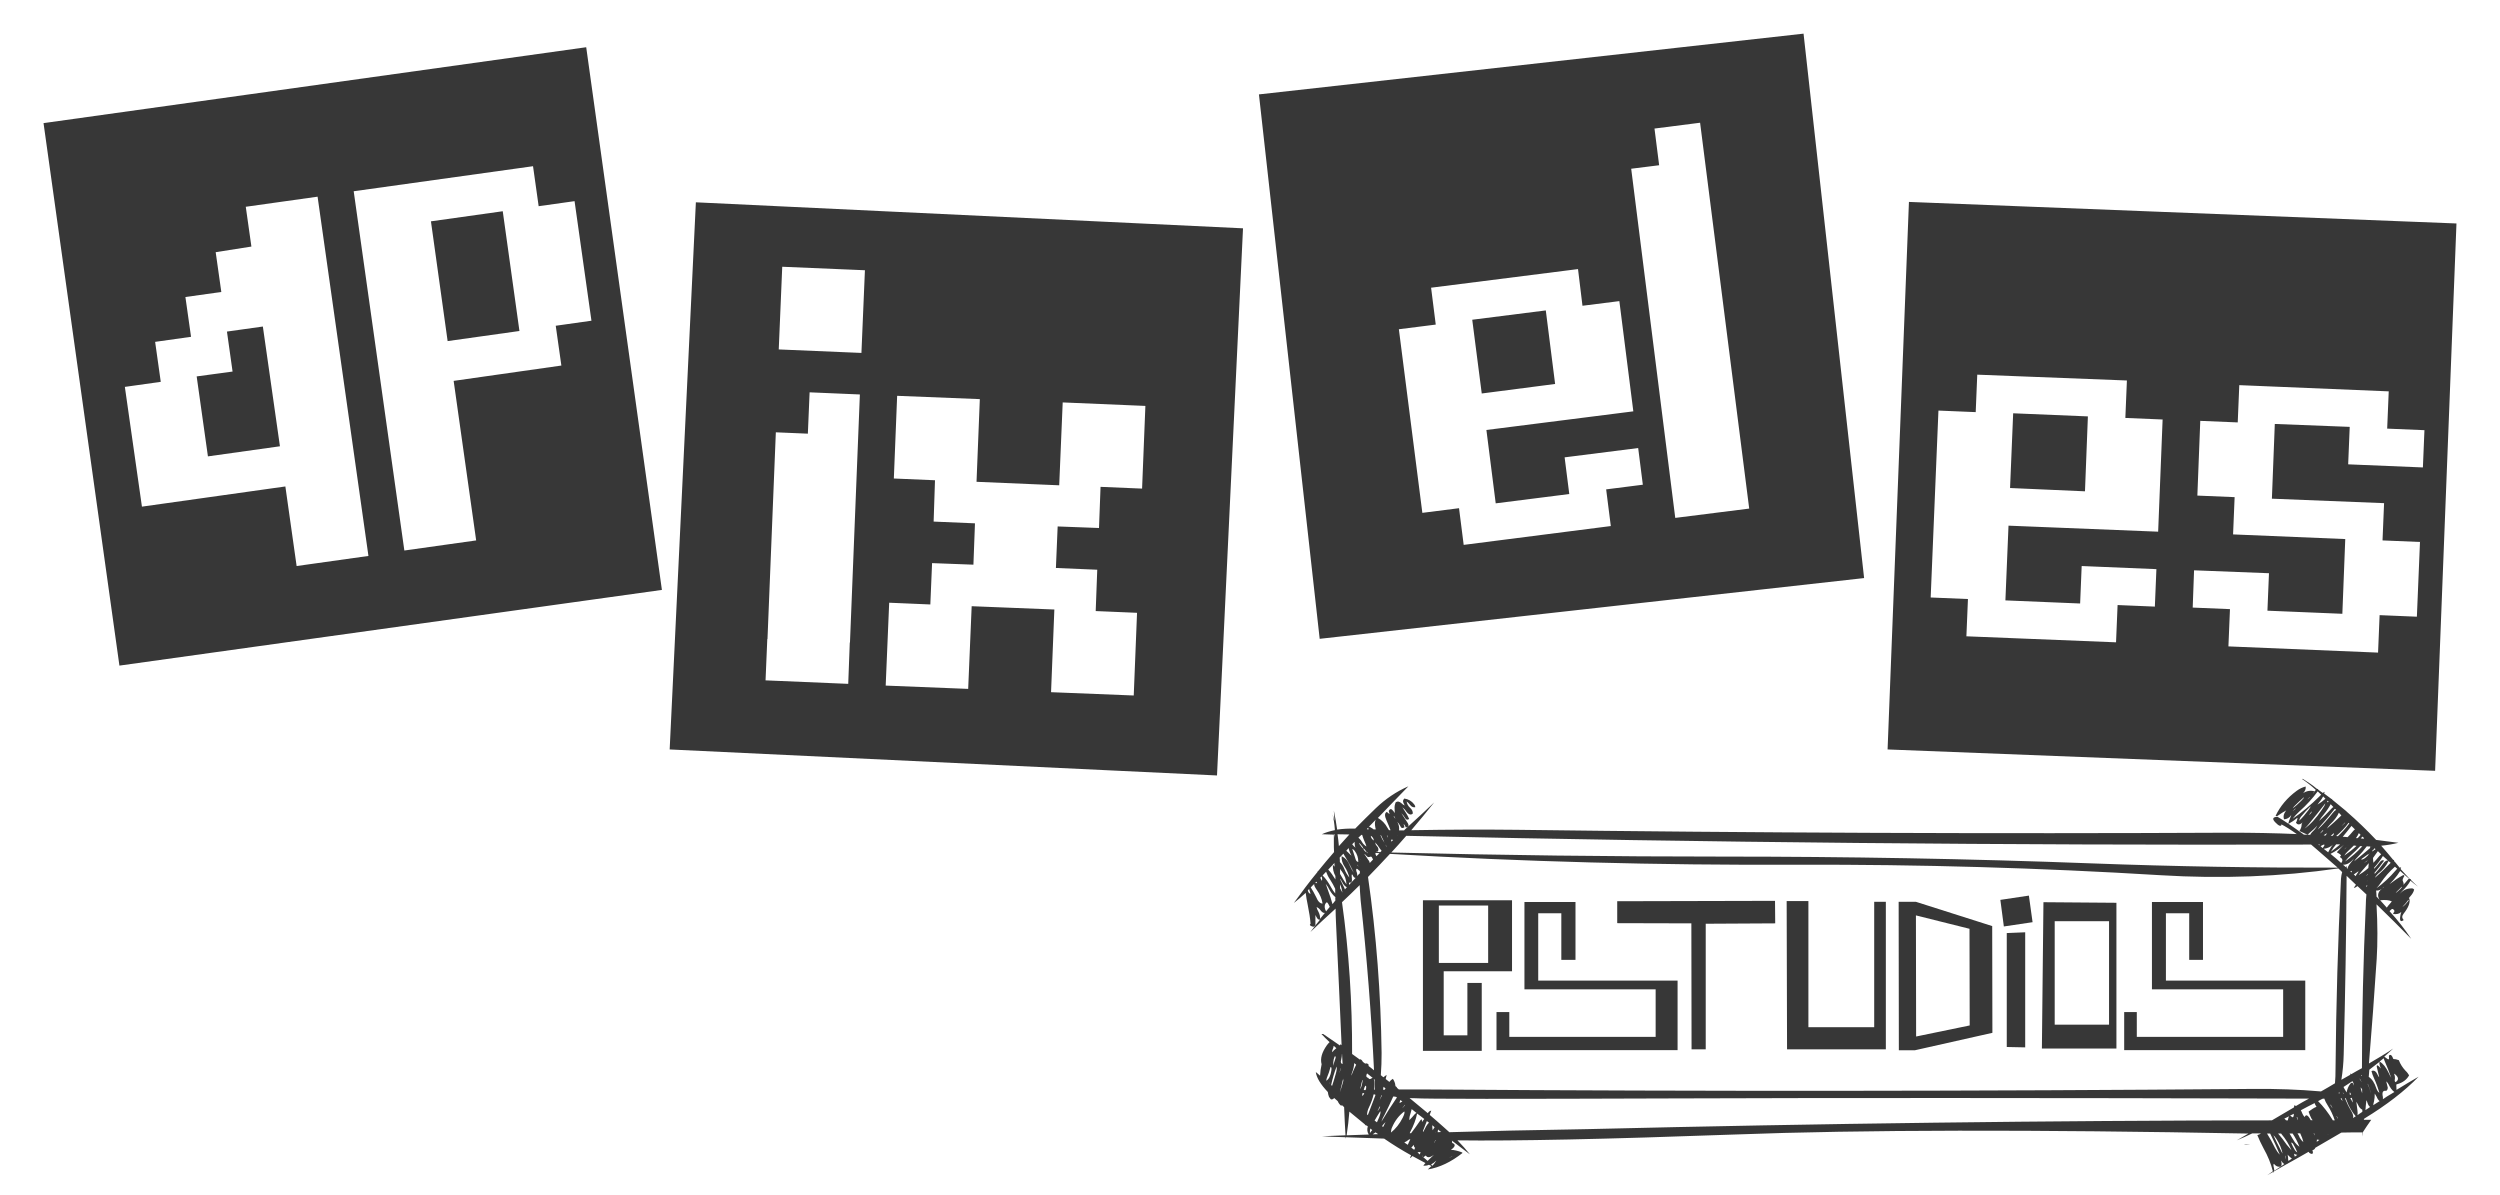
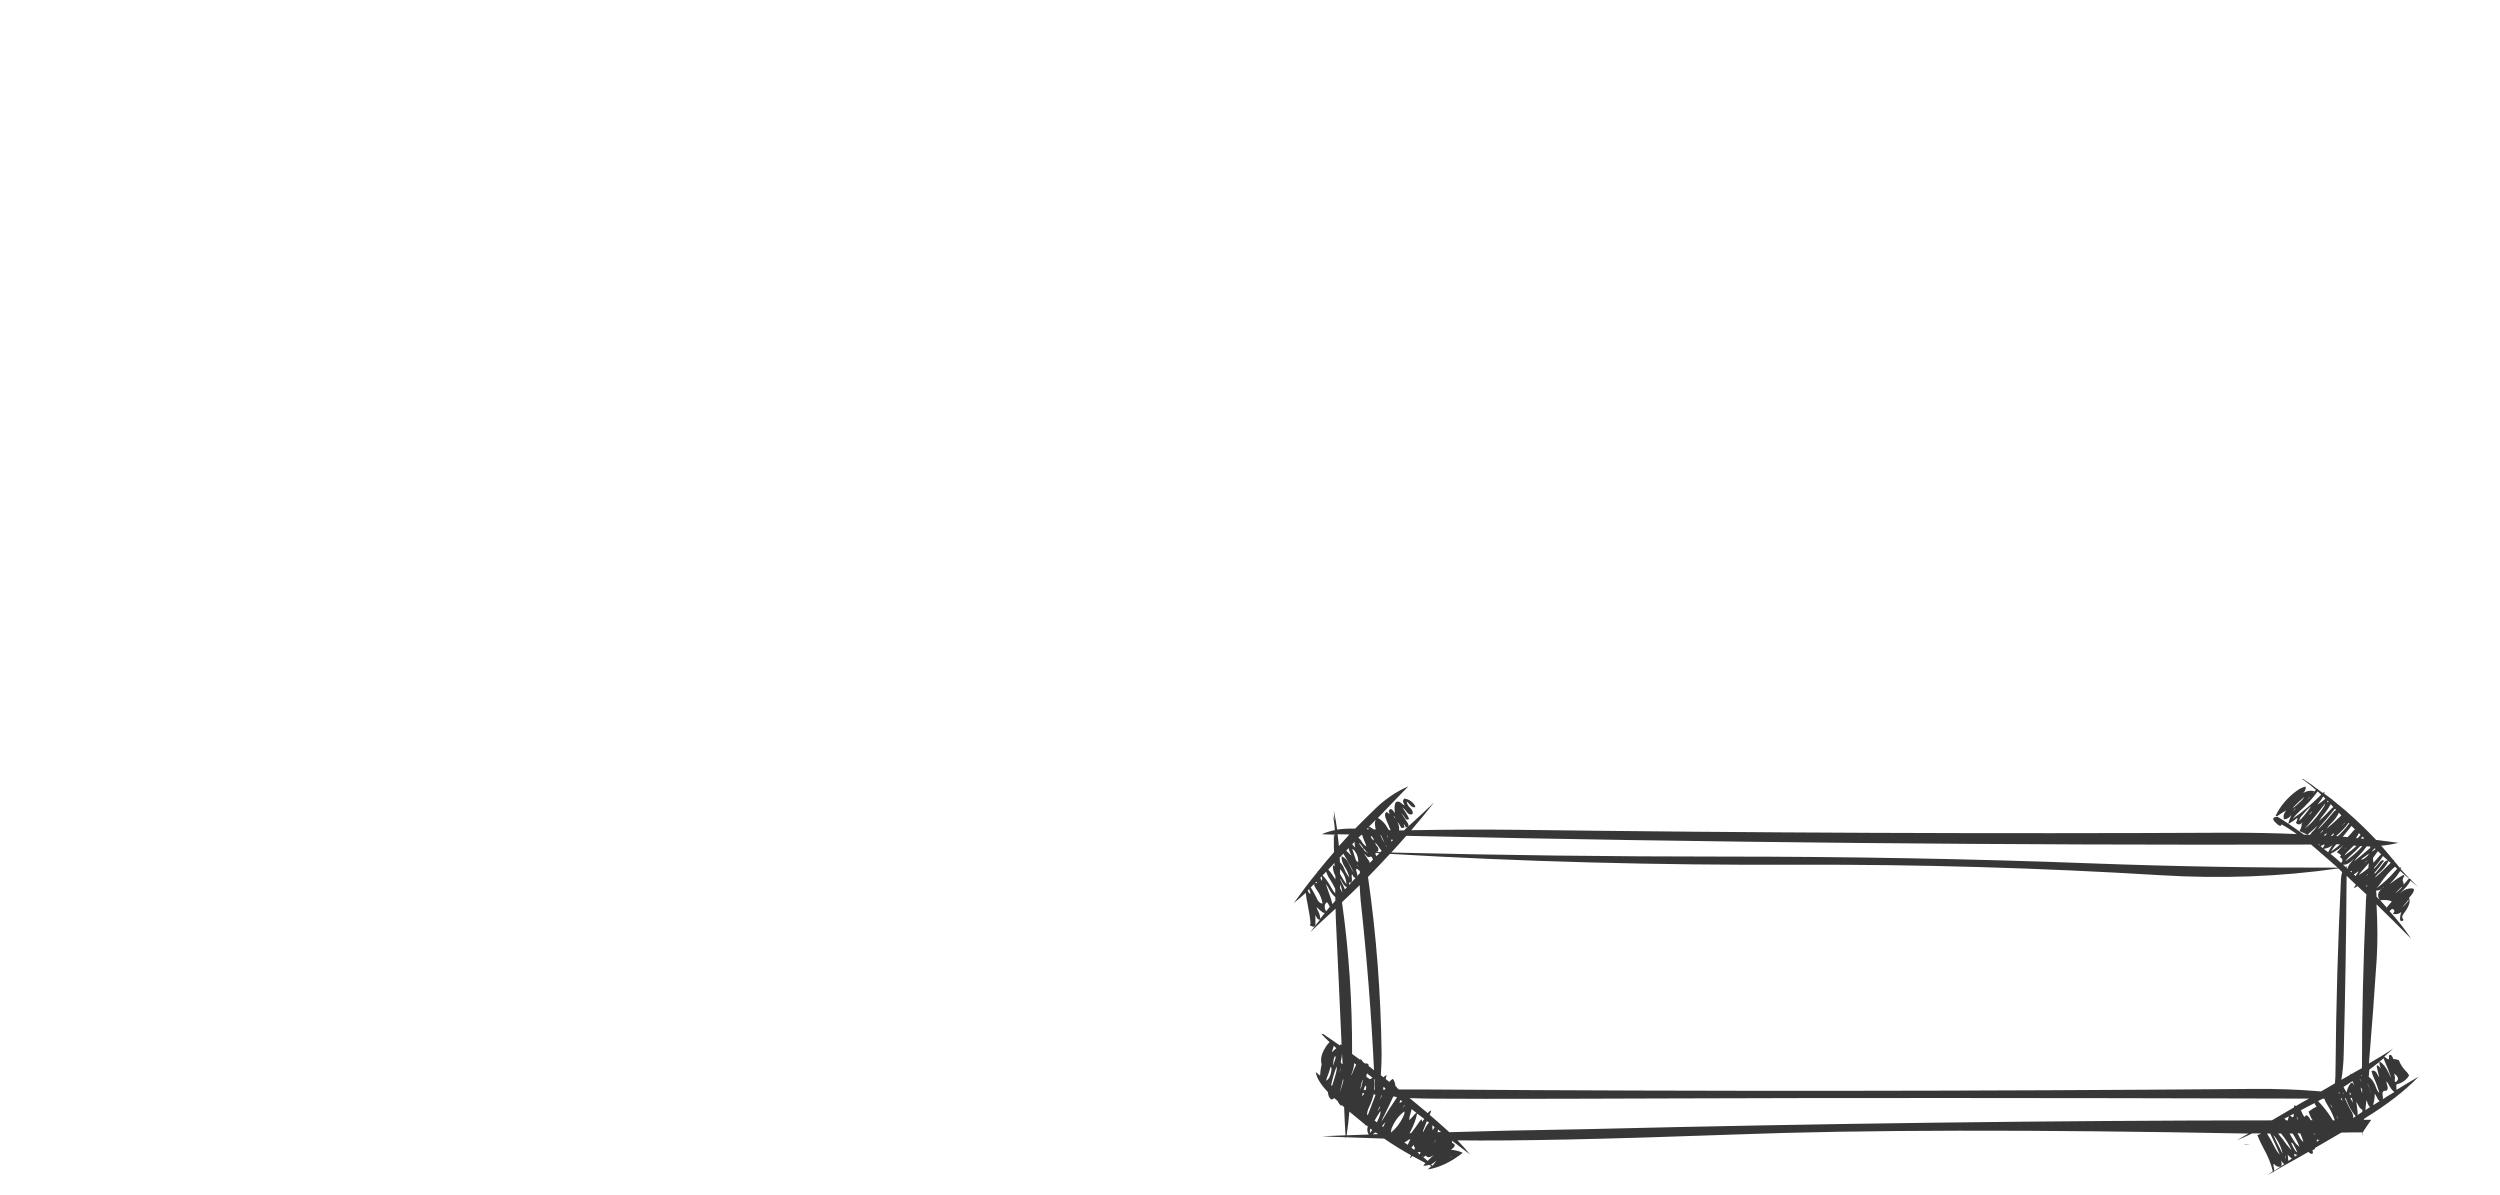
<svg xmlns="http://www.w3.org/2000/svg" version="1.1" id="Capa_1" x="0px" y="0px" viewBox="0 0 550 263" style="enable-background:new 0 0 550 263;" xml:space="preserve">
  <style type="text/css">
	.st0{fill:#373737;}
</style>
  <g transform="matrix( 0.427, 0, 0, 0.427, 275,203.95) ">
    <g transform="matrix( 1, 0, 0, 1, 0,0) ">
      <g>
        <g id="logo_4pixeles_0_Layer0_0_FILL">
-           <path class="st0" d="M-3.6-360l-281.9-13.4L-299-91.5l282,13.4L-3.6-360 M-227.8-254.2l0.9-21.3l25.9,1.1l-5.1,127.8h-0.1      l-0.8,21.3l-42.6-1.8l0.9-21.3h0.1l4.3-106.5L-227.8-254.2 M-200.2-295.8l-42.6-1.8l1.8-42.6l42.6,1.8L-200.2-295.8       M-162.3-230.2l-21.2-0.9l1.7-42.6l42.6,1.7l-1.7,42.6l42.6,1.8l1.8-42.7l42.6,1.8l-1.7,42.6l-21.4-0.9l-0.8,21.2l-21.3-0.8      L-100-185l21.3,0.9l-0.8,21.3l21.3,0.9l-1.7,42.6l-42.6-1.7l1.7-42.6l-42.6-1.7l-1.8,42.6l-42.5-1.7l1.8-42.7l21.2,0.9l0.9-21.3      l21.3,0.8l0.8-21.3l-21.3-0.9L-162.3-230.2 M-342-453.3l-279.6,39.1l39.1,279.5l279.5-39L-342-453.3 M-369.4-392l2.9,20.6      l18.5-2.6l8.7,61.6l-18.4,2.6l2.9,20.5l-55.5,7.9l11.6,82.2l-37,5.2l-26.1-185.1L-369.4-392 M-514.5-350.6l-2.9-20.5l37-5.2      l26.2,185.1l-37,5.2l-5.8-41l-73.9,10.4l-8.8-61.7l18.5-2.6l-2.9-20.6l18.5-2.6l-2.9-20.5l18.5-2.6l-2.9-20.5L-514.5-350.6       M-524.2-286.2l-18.5,2.5l5.8,41.2l37.1-5.2l-8.8-61.7l-18.5,2.6L-524.2-286.2 M-385-368.8l-37,5.2l8.6,61.7l37-5.2L-385-368.8       M621.6-362.5l-282.1-11.1l-11,282.1l282.1,11L621.6-362.5 M451.8-281.6l-0.8,19.3l19.2,0.8l-2.3,57.8l-77.1-3.1l-1.6,38.5      l38.5,1.6l0.8-19.3l38.5,1.6l-0.8,19.3l-19.2-0.8l-0.8,19.2l-77.1-3.1l0.8-19.2l-19.2-0.8l4-96.3l19.2,0.8l0.8-19.3L451.8-281.6       M586.7-276l-0.8,19.2l19.2,0.8l-0.8,19.2l-38.5-1.6l0.8-19.3l-38.6-1.5l-1.5,38.5l57.8,2.3l-0.8,19.2l19.3,0.8l-1.6,38.5      l-19.2-0.8l-0.8,19.3l-77.1-3.2l0.8-19.2l-19.2-0.8l0.7-19.2l38.6,1.5l-0.8,19.3l38.6,1.6l1.5-38.5l-57.8-2.4l0.8-19.2      l-19.2-0.8l1.5-38.5l19.3,0.8l0.8-19.2L586.7-276 M430.2-224.5l1.5-38.6l-38.5-1.6l-1.6,38.5L430.2-224.5 M285.2-460.3L4.6-429      l31.3,280.5l280.5-31.3L285.2-460.3 M208.4-411.4l23.5-3l25.3,198.8l-38.1,4.8l-22.7-179.9l14.4-1.8L208.4-411.4 M95.7-310.4      l-2.4-19L169-339l2.3,18.9l19-2.4l7.2,56.8l-75.7,9.6l4.8,37.8l37.9-4.8l-2.4-18.9l37.9-4.8l2.4,18.9l-18.9,2.4l2.4,18.9      l-75.8,9.7l-2.4-18.9l-18.9,2.4L76.7-308L95.7-310.4 M119.4-274.9l37.8-4.9l-4.8-37.9l-37.9,4.8L119.4-274.9z" />
-           <path class="st0" d="M513.1,111.8c-0.8,0-1.1,0.1-0.9,0.1C515.8,112.3,516.1,112.3,513.1,111.8 M542.5-76.3H542      c2.5,1.7,4.8,3.5,7.1,5.6c0,0.1-0.1,0.1-0.1,0.2c-0.2,0.2-0.3,0.5-0.5,0.7c0,0,0-0.1,0-0.1c-2-0.6-4-0.3-5.9,0.9      c1-1,1.5-2.2,1.3-3.4c-1.6,0.4-3.1,1.1-4.6,2.2c-4.9,3.6-8.5,7.9-10.9,12.9c0.4,0.2,0.7,0.2,0.9,0.1c1.8-1.3,3.3-2.2,4.6-2.9      c-0.4,0.5-0.7,1-1,1.6c-0.4,0.9-0.5,1.8-0.2,2.8c0.1,0.1,0.1,0.2,0.1,0.2c1.5-0.1,2.7-0.8,3.7-2.2c-0.2,0.6-0.4,1.2-0.7,1.8      c-0.4,0.8-0.6,1.7-0.8,2.5l0.1,0.2c1.5-0.8,3-1.8,4.4-3l0.2,0c-0.1,0.7-0.3,1.4-0.6,2.1c-0.2,0.1-0.2,0.2-0.2,0.3      c0.8,1.3,2,1.2,3.4-0.1c-0.3,0.4-0.5,0.8-0.5,1.3c0,1-0.4,2-1.1,3.1c0.2,0.1,0.4,0.2,0.6,0.3c1.4,0.7,2.6,1.2,3.6,1.6      c0.4-0.3,0.7-0.6,1-0.9c1.4-1.2,2.8-2.4,4-3.8c-0.4,0.8-0.9,1.5-1.5,2.2c-0.9,0.8-1.7,1.7-2.2,2.6c-1.1-0.1-2.1-0.1-3.2-0.1      c-2.6-1.9-5.2-3.7-7.8-5.5c-1.9-1.3-3.8-2.5-5.8-3.7c-2.5,0.1-2.9,1.1-1.1,2.9c1.7,1.8,2.8,2.2,3.2,1.2l-0.5-0.4      c2.6,1.3,5.4,3.1,8.3,5.2c-11.3-0.5-22.8-0.7-34.5-0.7c-122.6,0.6-245.2,0.1-367.8-1.5c-17.5-0.2-35.1-0.1-52.8,0.2      c-0.4,0-0.7,0-1.1,0c4.1-4.8,8-9.5,11.8-14.3c-4.5,4.3-9.4,8.8-14.6,13.5c-0.3,0.3-0.7,0.6-0.9,0.9c-0.9,0-1.7,0-2.6,0      c0.2-1.5-0.1-3-0.9-4.4c0.6,0.6,1.1,1.3,1.5,2.1c0.4,1.1,1.1,1.4,2.2,0.7c-0.4-1.2-0.5-1.7-0.3-1.6c0.4,0.5,0.7,1,1,1.7      c1.5-0.2,1.8-1.1,0.7-2.7c-1-1.6-2-3.1-3-4.6c0.7,0.6,1.3,1.4,1.7,2.1c0.6,1.2,1.4,1.5,2.3,0.8c-0.5-1.1-1-2.2-1.7-3.2      c-0.6-0.9-1.2-1.8-1.8-2.8c0.7,0.6,1.4,1.2,1.9,2c1.3,1.8,2.5,2.2,3.5,1.2c0-1.2-0.5-2.1-1.4-2.9c-1-0.9-1.6-2-1.8-3.3      c0.7,0.5,1.3,1.1,1.8,1.8c0.7,1,1.6,1.3,2.6,1.2c0.1-0.5-0.1-1-0.5-1.5c-1.3-1.7-3-2.7-5.1-3c-0.1,0.1-0.2,0.2-0.3,0.4      c-0.4,0.5-0.5,1.2-0.1,1.9c0.2,0.4,0.4,0.8,0.6,1.3c-0.6-0.3-1.2-0.7-1.7-1.2c-1-0.9-1.9-1.1-2.9-0.5c-0.5,1.1-0.7,2.2-0.6,3.4      c0,0.6,0.1,1.3,0.1,2.2c-0.3-0.4-0.5-0.8-0.8-1.1c-0.9-1.2-1.6-1.3-2.3-0.1c0,0.2,0,0.4,0.1,0.6c0.4,0.9,0.4,1.2,0,0.9      c-0.4-0.3-0.8-0.6-1.1-0.9c-1.2,0.6-1.2,2-0.2,4.3c0.8,1.8,1.5,3.5,2.1,5.1c-0.3,0-0.6,0-0.8,0c-0.2-0.4-0.4-0.7-0.7-1.1      c-1.3-2.4-3-4.1-5-5.2c5.3-5.5,10.5-11,15.7-16.3c-6.2,2.7-11.8,6.5-16.8,11.3c-3.6,3.5-7.2,7-10.6,10.5      c-3.4-0.1-6.5,0.1-9.3,0.5c-0.5-3.3-1-6.6-1.7-9.8c0.1,1.6,0.2,3.4,0.3,5.3c-0.3-1.1-0.6-2.2-1-3.3c0.6,2.2,1,4.8,1.2,7.6      c0,0.2,0,0.4,0,0.5c-2.5,0.5-4.8,1.2-6.7,2.1c2.1,0.1,4.1,0.1,6.2,0.2c0,1,0,2.3,0,3.8c0,1.8,0,3.5,0.1,5.2      c-2.9,3.3-5.6,6.6-8.3,9.9c0,0-0.1-0.1-0.2-0.1c0,0.1,0,0.2,0,0.4c-4.3,5.2-8.3,10.6-12.2,16c1.9-1.5,4-3.2,6.1-5.2      c0.2,2,0.6,4,1,6c0.8,3.9,1.3,7.2,1.5,9.9c-0.7,0.6-0.3,1.1,1.1,1.5c0.6,0.2,1-0.1,1.4-0.9c0-0.2,0-0.4,0-0.6c0-0.9,0-1.9,0-2.9      c0-0.5,0-1,0-1.6c0.3,0.6,0.6,1.2,1,1.8c0.4,0.5,0.8,0.7,1.4,0.6c-1.7,2.1-3.4,4.2-5,6.4C35-1.2,39.4-5.2,44.1-9.5      c0,2.3,0.1,4.6,0.2,7c1,21.4,2,42.6,2.9,63.4c-0.4-0.6-0.7-0.6-0.9,0.1c-2.9-2-5.7-3.9-8.6-5.9h-0.9c1.2,1.3,2.6,2.7,4.2,4.2      c-0.5,0.4-0.9,1-1.4,1.6c-2.6,3.7-3.5,6.9-2.7,9.8c-0.4,1.9-0.7,3.9-0.8,5.9c-0.7-0.7-1.5-1.3-2.2-1.9c0.4,3,2.5,6.4,6.2,10.3      c0.1,0.9,0.3,1.7,0.6,2.5l0.9,1.2c0.5,0.3,1.1,0.1,1.8-0.6c0.6,0.5,1.2,1.1,1.8,1.6c0.4,1,1,1.8,1.8,2.4      c0.2-0.1,0.3-0.3,0.3-0.4c0.4,0.4,0.8,0.7,1.2,1.1c0.2,4.9,0.4,9.7,0.7,14.5c-4.1,0.2-8.1,0.3-12.2,0.5      c4.1,0.2,8.1,0.4,12.2,0.5c0,0.3,0.1,0.5,0.1,0.8c0-0.3,0.1-0.5,0.1-0.8c6.5,0.2,13.1,0.5,19.7,0.7c4.5,3.1,9.2,6,13.9,8.6      c-0.2,0.4-0.4,0.9-0.6,1.4c0.3-0.1,0.5-0.2,0.7-0.4c0.2-0.3,0.4-0.5,0.6-0.6c2.2,1.2,4.4,2.4,6.7,3.6c-0.4,0.4-0.8,0.9-1.1,1.4      c1,0,2-0.1,2.9-0.5c0.4,0.2,0.9,0.4,1.3,0.6c-0.6,0.6-1.3,1.2-1.9,1.8c6.1-1,12.1-3.9,17.9-8.5c-0.1-0.2-0.3-0.3-0.5-0.4      c-2-0.7-3.8-1.2-5.5-1.2c2.4-1.7,2.6-2.9,0.6-3.6c0.1-0.3,0.1-0.6,0-0.8c0-0.1,0-0.2-0.1-0.4c3.1,2.4,6.2,4.8,9.3,7.1      c-1.9-2.4-4.1-4.8-6.4-7.2c28.9,0.4,76.4-0.6,142.5-3c66.1-2.5,154.4-2.6,265-0.5c-2,1.2-4,2.3-6,3.5c2.7-1.1,5.3-2.3,8-3.6      c1.5,0,3,0,4.5,0c-0.5,0.4-1.1,0.7-1.9,0.9c0.9,2.3,2,4.5,3.2,6.8c2.2,3.9,3.8,7.8,4.8,11.8c-1,0.7-2,1.4-2.9,2.1      c1-0.6,2-1.2,3-1.7c0.1,0.1,0.1,0.3,0.1,0.5c0.1-0.3,0.2-0.5,0.2-0.7c2.3-1.3,4.6-2.6,7-4c0.1,0,0.1,0,0.2,0v-0.1      c3.6-2,7.2-4,10.8-6.1c0.2,0.4,0.5,0.7,1,0.9c1.2,0.5,1.5-0.1,1-1.8c0.7,0,1.2-0.5,1.5-1.2c4.4-2.6,8.9-5.2,13.4-7.8      c3.6-0.1,7.1-0.1,10.7-0.1c0,0.7,0,1.4,0,2.1c0.1-0.7,0.2-1.4,0.2-2.1c0,0,0.1,0,0.1,0c1.4-2.2,2.9-4.4,4.4-6.5      c-1.3,0-2.6,0-3.8,0c0-0.2,0-0.3,0.1-0.4c0-0.1,0.1-0.1,0.1-0.2c11.5-7,20.8-14.2,28-21.6c-3.8,2.2-7.6,4.4-11.4,6.8      c0,0,0-0.1,0-0.1c0-0.9-0.1-1.8-0.1-2.6c0.2-0.2,0.5-0.3,0.7-0.3c2.7-0.8,4.7-2.3,5.9-4.5c-0.5-0.8-1-1.6-1.8-2.3      c-1.5-1.6-2.7-3.4-3.5-5.5c-1-0.4-1.9-0.6-2.8-0.6c-0.2-0.3-0.3-0.6-0.4-0.9c-0.2-0.5-0.5-0.9-0.9-1.2c-0.1,0-0.2,0-0.2,0      c-0.6,0-0.9,0.2-0.8,0.9c0.2,1.4-0.1,1.7-1,1c-0.6-0.5-1.1-0.8-1.4-1c1.6-1.4,3.1-2.8,4.6-4.2c-4,2.7-8.2,5.2-12.5,7.7      c1.5-17.9,2.8-35.9,4-53.9c0.5-8.2,0.5-17.6-0.1-28.1c6.1,5.9,12.1,11.9,17.9,17.8c-3.2-4.8-6.9-9.6-11.2-14.3      c0.4-0.3,0.7-0.6,1.1-1c0.3-0.1,0.5-0.2,0.6-0.1c1,0.6,1.1,1.3,0.2,2.2c0,0.3,0,0.4,0.1,0.4c1.7,0.2,3.1-0.1,4.1-1.1      c-0.3,0.7-0.4,1.3-0.5,1.9c-0.5,2.7,0.1,3.5,1.7,2.3c-0.9-1-1-2-0.1-3.2c2.6-3.3,3.6-5.9,3-7.9c-0.4,0-0.2-0.4,0.5-1.1      c1-1.1,1.7-2.2,2-3.5c-0.4-0.5-0.9-0.7-1.5-0.6c-2.4,0-4.4,1-6,2.9c0.4-0.5,0.8-1,1.3-1.5c1.8-1.7,3.3-3.5,4.3-5.4      c1.3,1.1,2.5,2.1,3.9,3.1c-1.3-1.1-2.5-2.3-3.7-3.5c0-0.1,0.1-0.2,0.1-0.2c-0.2-0.2-0.5-0.3-0.7-0.3c-1.6-1.7-3.2-3.4-4.7-5.1      c0.1-0.3,0.2-0.5,0.3-0.8c-0.3,0-0.6,0-0.8,0.1c-0.7-0.8-1.4-1.7-2.1-2.6c-0.2-0.3-0.5-0.5-0.7-0.7c0-0.5-0.2-0.8-0.5-0.7      c-2-2.5-4.1-4.9-6.2-7.3c3.1-0.3,6-0.8,8.9-1.5c-3.8-0.5-7.6-1-11.5-1.5c-4.8-5.1-9.9-10-15.1-14.5c-0.1-0.1-0.3-0.3-0.4-0.4      c-2.4-2-4.8-4-7.2-5.9c0-0.1,0-0.3,0.1-0.4c-0.1,0.1-0.2,0.1-0.3,0.2c-1.3-1-2.6-1.9-3.9-2.9c0.1-0.3,0.2-0.6,0.3-0.9      c-0.3,0.2-0.6,0.3-1,0.6c-0.8-0.6-1.6-1.1-2.4-1.7c0-0.1,0-0.2,0.1-0.2c-0.2-0.1-0.5-0.2-0.7-0.2      C547.6-73,545.1-74.7,542.5-76.3 M545.7-66.5c-1.3,1.1-1.2,1,0.1-0.3C546.3-67.1,546.3-67,545.7-66.5 M538.1-60.4      c-1.2,1-1.1,0.8,0.4-0.6C538.9-61.1,538.8-60.9,538.1-60.4 M537.2-61.1c0.4-0.7,0.9-1.3,1.5-1.8c1.4-1.4,2.8-2.7,4.2-3.9      c0.3,0-0.1,0.6-1.2,1.7C540.1-63.5,538.6-62.2,537.2-61.1 M540.6-54.8c0.1-0.9,0.5-1.6,1-2.2c1.5-1.8,3.1-3.6,4.8-5.2      c0.1,0.1-0.2,0.8-1.1,2C543.8-58.2,542.2-56.3,540.6-54.8 M537.2-55.8c1-1.3,2.1-2.5,3.2-3.5c3.9-3.5,7.1-7,9.7-10.6      c0.6,0.5,1.2,1.1,1.8,1.7c-0.3,0.3-0.5,0.5-0.8,0.8C546.7-63.1,542.1-59.1,537.2-55.8 M548.1-69.4c0.1,0,0.2-0.1,0.3-0.2      C547.7-68.5,547.6-68.4,548.1-69.4 M552.9-67.3c0.4,0.4,0.8,0.8,1.2,1.2c-1.4,1.2-2.7,2.2-4.1,3c0.5-0.7,1-1.4,1.6-2.1      C552.1-65.9,552.6-66.6,552.9-67.3 M555.8-64.5c-0.7,0.4-1,0.2-0.7-0.6C555.4-64.9,555.6-64.7,555.8-64.5 M546.8-59.4      c0.4-0.2,0.3,0.1-0.2,0.8C545.3-57.3,545.4-57.6,546.8-59.4 M550.8-54.7c0.7-1.2,1.6-2.4,2.5-3.4c1.4-1.7,2.6-3.5,3.5-5.2      c0.5,0.5,1,1,1.4,1.5c-0.3,0.1-0.7,0.4-1,0.8C555-58.6,552.9-56.5,550.8-54.7 M554-63.7c-0.1,0.8-0.7,1.8-1.7,3.2      c-3.1,4.6-6.1,7.8-9,9.8c0.9-0.8,1.7-1.7,2.5-2.7C548.6-56.8,551.3-60.2,554-63.7 M561-58.9c0.5,0.5,0.9,0.9,1.3,1.4      c-2.4,2.3-4.9,4.6-7.5,6.8c0.5-0.8,1.1-1.6,1.8-2.3C558.7-55,560.2-57,561-58.9 M559.6-60.4c-0.6,0.4-1.2,0.9-1.8,1.7      c-2.6,3.3-5.2,6.2-7.7,8.5c0.6-0.9,1.2-1.8,2-2.6c2.6-2.8,4.8-5.6,6.8-8.1C559.2-60.8,559.4-60.6,559.6-60.4 M564-53.7      c0.4-0.2,0.3,0-0.4,0.6C562-51.6,562.1-51.8,564-53.7 M556.8-47c0.5-0.5,1.1-0.9,1.6-1.3c0.3,0.1,0.1,0.5-0.6,1.3l-0.1,0      C557.4-47,557.1-47,556.8-47 M560.5-46.8c-0.3,0-0.6-0.1-0.9-0.1c2.6-2.2,4.7-4.4,6.4-6.8c0.1,0.1,0.3,0.2,0.4,0.4      c-0.1,0.1-0.2,0.2-0.3,0.3C564.3-50.6,562.4-48.6,560.5-46.8 M558.1-42.5c-0.5,0.4-0.9,0.9-1.2,1.5c-0.5,0.8-1,1.6-1.4,2.5      c-0.8-0.6-1.5-1.2-2.3-1.8C555-40.5,556.7-41.3,558.1-42.5 M559.6-42.6c0.6,0,1.1,0,1.7,0l0.3,0.1c-1.5,1.3-3.1,2.5-4.7,3.7      C557.7-40.2,558.6-41.4,559.6-42.6 M565.5-46.3c-0.8-0.1-1.7-0.2-2.5-0.2c1.6-1.9,3.1-3.8,4.5-5.6c0.6,0.6,1.2,1.2,1.8,1.8      c-0.3,0.2-0.6,0.4-0.9,0.8C567.5-48.4,566.5-47.3,565.5-46.3 M563.6-42.4c-0.2,0.2-0.4,0.4-0.6,0.6c-1,1.1-1.9,2.1-2.9,3.1      c0,0.2,0,0.3,0,0.3c1.4,0.7,2.1,1.3,2,1.7c-0.5,0.3-0.7,0.6-0.5,0.7c1.4,0.8,1.6,1.8,0.6,3c-1.8-1.6-3.6-3.2-5.5-4.7      C559.5-39.1,561.7-40.7,563.6-42.4L563.6-42.4 M565.8-42.2C565.9-42.2,565.9-42.2,565.8-42.2c0,0.1-0.1,0.1-0.2,0.1      C565.7-42.1,565.8-42.2,565.8-42.2 M552.6-49.8c0.6-0.2,0.5,0-0.2,0.7C550.9-47.8,551-48,552.6-49.8 M554.2-47.2      c-0.3,0-0.7,0-1,0c0.6-0.6,1.2-1,1.8-1C554.7-48,554.4-47.6,554.2-47.2 M550.9-42.1c-0.1-0.1-0.3-0.3-0.5-0.4c0.2,0,0.5,0,0.8,0      C551.1-42.4,551-42.2,550.9-42.1 M551.6-41.7c2.2-1.3,2.6-1,1.1,1C552.3-41,551.9-41.3,551.6-41.7      C551.6-41.6,551.6-41.7,551.6-41.7 M563.8-36.8c0.5-0.8,1.1-1.6,1.8-2.2c1-1,2.1-2,3.1-3c0.4,0,0.9,0.1,1.4,0.2      C568.2-40,566-38.3,563.8-36.8 M565-31.4c-0.2,0.2-0.3,0.3-0.5,0.5c-0.5-0.5-0.9-0.9-1.4-1.2c2,0.1,3.9-1,5.7-3.3      c-0.5,0.8-1,1.6-1.6,2.2c-1.2,1.4-1.7,2.4-1.7,3.2c-0.1-0.1-0.3-0.2-0.4-0.4C565-30.8,565-31.1,565-31.4 M560.7-30.2      c0.7,0.6,1.4,1.2,2,1.9c-0.3,1-0.5,2.2-0.6,3.4c-1.6,32.3-2.5,64.6-2.8,97.1c0,3.6-0.1,6.4-0.3,8.3c-2.4,1.4-4.8,2.9-7.2,4.2      c-11.3-1-22.9-1.4-34.8-1.3c-141.4,1.2-282.8,1.3-424.2,0.3c-5.4,0-10.7,0-16.1,0c-0.4-0.4-0.8-0.7-1.1-0.9      c0-0.1,0.1-0.2,0.1-0.3c-0.5-0.2-0.8-0.5-0.8-0.8c-0.1-1.3-0.6-2.5-1.3-3.5c-0.7,0.4-1.3,0.9-1.8,1.6c-0.6-0.5-1.3-1-1.9-1.5      c0.2-0.7,0.3-1.4,0.5-2.1c-0.6,0.3-1.1,0.7-1.6,1.2c-0.5-0.3-1-0.7-1.4-1.1c0.3-3.7,0.4-7.5,0.4-11.4      C67.4,34.2,65.1,4,60.8-25.8c3.9-4,7.6-7.9,11.3-11.9c67.6,4,137.7,5.9,210.4,5.6c62.3-0.2,124.5,1.6,186.7,5.4      C500.4-24.8,530.9-25.9,560.7-30.2 M549.5-40.1c3.7,3.2,7.3,6.4,10.9,9.5c-41.6,0.1-83.8-0.6-126.7-2.2      c-63.3-2.4-126.6-3.5-190-3.5c-57.1,0-114.1-0.7-170.9-2.1c2.6-2.8,5.2-5.7,7.7-8.6c154.4,3.4,309.8,4.9,466.2,4.5      C547.6-41.7,548.5-40.9,549.5-40.1 M564.4-40.5c-1,0.8-0.9,0.7,0.3-0.4C565-41.1,564.9-41,564.4-40.5 M589.9-31.1      c0.4,0.3,0.8,0.7,1.2,1.1c-0.3,0.2-0.6,0.5-0.8,0.8c-3.1,3.6-6.4,6.7-9.9,9.2c0.7-0.8,1.4-1.6,2-2.5      C584.6-25.8,587.1-28.6,589.9-31.1 M586.6-34c0.3,0.3,0.7,0.6,1.1,0.9c-2.6,2.7-5.3,5.3-8,7.6c0-0.1,0-0.1,0-0.2      c0.4-0.6,0.9-1.2,1.5-1.8C583.5-29.2,585.4-31.5,586.6-34 M578-41.6c0.1,0,0.1,0,0.2,0c0,0-0.1,0-0.1,0.1c0,0-0.1,0.1-0.1,0.1      C578-41.5,578-41.6,578-41.6 M577.2-41.5c0,0.3-0.1,0.6-0.1,0.8c-2.8,2.4-5.5,4.7-8.2,6.8c0.5-0.8,1.1-1.5,1.8-2.2      c1.7-1.7,3.3-3.6,4.7-5.5C576-41.5,576.6-41.5,577.2-41.5 M570.7-45.8c-0.3,0-0.6,0-0.9,0c0.6-0.8,1.1-1.7,1.5-2.6      c0.3,0.3,0.6,0.6,0.9,0.9C571.8-47,571.3-46.4,570.7-45.8 M573.2-46.6c0.3,0.3,0.5,0.5,0.8,0.8c-0.1,0.1-0.2,0.2-0.3,0.3      c-0.5-0.1-0.9-0.1-1.4-0.2C572.6-46,572.9-46.3,573.2-46.6 M572-41.7c0.4,0,0.7,0.1,1.1,0.1c-2.7,3-5.7,5.6-8.9,7.8      c0.9-1.2,2-2.4,3.2-3.4C569.1-38.7,570.6-40.2,572-41.7 M575.8-36.7c-1.4,1.4-2.5,2.1-3.3,1.9c0.2-0.3,0.5-0.6,0.9-0.8      c0.9-0.6,1.7-1.2,2.5-1.8C576.6-37.7,576.6-37.5,575.8-36.7 M566.7-28.9c0.2,0,0.4,0.1,0.7,0.1l0.4-0.2      c-0.1,0.3-0.2,0.6-0.2,0.9C567.3-28.5,567-28.7,566.7-28.9 M575.4-34.1c0.6-0.3,0.6-0.2,0,0.2C573.4-32.5,573.4-32.6,575.4-34.1       M574.9-31.2c0.5-0.5,1-1.1,1.5-1.7c-0.1,0.8-0.1,1.7-0.2,2.5c-1.7,1.5-3.4,2.7-5,3.6C572.4-28.3,573.6-29.8,574.9-31.2       M582.8-37.5c-0.3,0.3-0.7,0.7-1,1c-1,1.2-2,2.4-3,3.4c-0.1-0.8-0.2-1.7-0.2-2.5c0.9-1.2,1.7-2.3,2.5-3.5      C581.7-38.5,582.2-38,582.8-37.5 M578.3-38.9c0-0.1,0-0.3-0.1-0.4c0.5-0.4,0.9-0.8,1.2-1.3c0.2,0.2,0.4,0.3,0.5,0.5      C579.4-39.8,578.8-39.4,578.3-38.9 M576.7-37.8c0-0.1,0.1-0.2,0.2-0.3c0,0.1,0,0.1,0,0.2C576.8-37.9,576.8-37.9,576.7-37.8       M579.2-30c0-0.2,0-0.4,0-0.6c1.8-2,3.3-4,4.5-6c0.9,0.8,1.7,1.5,2.6,2.3c-0.8-0.1-1.7,0.5-2.6,1.8c-1.3,1.8-2.7,3.5-4.2,5.1      c0-0.2-0.1-0.4-0.1-0.6c1.8-2,3.4-4.1,4.9-6.2c-0.7-0.5-1.5-0.2-2.3,0.9C581.2-32.2,580.2-31.1,579.2-30 M583.5-20      c0.2-0.2,0.4-0.5,0.7-0.8c-0.1,0.3-0.3,0.6-0.5,0.7C583.6-20.1,583.6-20,583.5-20 M580.2-18.8c1,0.1,2-0.2,2.9-0.9      c-2,1.7-2.4,3.5-1.2,5.5v0.1c-0.5-0.5-1-1.1-1.5-1.6C580.4-16.8,580.3-17.8,580.2-18.8 M575.9-27c-0.3,0.2-0.6,0.5-1,0.8      c0.4-0.4,0.7-0.7,1-1.1C575.9-27.2,575.9-27.1,575.9-27 M575.7-23.9c0,0.1,0,0.1,0,0.1c-0.1,0.1-0.2,0.2-0.3,0.3      C575.5-23.7,575.6-23.8,575.7-23.9 M569.7-26.2c-0.4-0.3-0.7-0.6-1-0.9c0.5-0.3,1.2-0.8,2.2-1.5c0.4-0.2,0.2,0.2-0.4,1      C570.1-27.1,569.8-26.6,569.7-26.2 M569.8-21.8c-0.3,0.5-0.7,1-1.1,1.6c0.4,0,0.8-0.1,1-0.3c0.3-0.2,0.6-0.4,0.9-0.6      c1.5,1.4,3.1,2.9,4.6,4.3c-0.2,2-0.3,3.7-0.3,5.1c-1.3,28.9-2,57-2,84.4c-1.8,1-3.7,2-5.5,3.1c-0.1-0.1-0.2-0.2-0.3-0.4      c-0.1,0.2-0.2,0.4-0.2,0.7c-1.5,0.9-3.1,1.8-4.6,2.6c0.7-4.3,1.1-8.7,1.2-13.1c0.8-30.9,1.3-61.6,1.5-92      C566.6-24.8,568.2-23.3,569.8-21.8 M575.5-20.7c-0.2-0.1-0.3-0.3-0.5-0.5c0.2-0.1,0.4-0.2,0.7-0.3      C575.5-21.2,575.5-21,575.5-20.7 M585.7-10c-1.1-1.3-2.3-2.6-3.4-3.8c2.6-0.3,4.6-0.1,6,0.6c-0.3,0.4-0.6,0.8-1,1.2      C586.7-11.4,586.2-10.7,585.7-10 M594.4-22.5l-0.5-1.4c-0.2-0.3,0.1-1.2,0.9-2.5c-0.3-0.3-0.5-0.4-0.6-0.4      c-2.4,1.3-4.7,2.9-7.1,4.7c0.7-0.7,1.3-1.4,2-2.1c1.4-1.6,2.6-3.2,3.5-4.7c1.5,1.3,3,2.7,4.6,4c-0.3,0.1-0.5,0.3-0.8,0.7      C594.5-21.9,593.9-21.3,594.4-22.5 M590.3-17.5c0.2-0.4,0.5-0.7,0.8-1c0.8-0.7,1.5-1.5,2.2-2.2c0.4-0.1,0.2,0.1-0.3,0.8      C592.2-19.1,591.3-18.3,590.3-17.5 M593.8-10.4c0.2-0.3,0.4-0.6,0.7-0.8c0.8-0.8,1.5-1.7,2.2-2.7c0.4-0.2,0.4,0,0,0.6      C595.8-12.1,594.8-11.1,593.8-10.4 M582,69.3c0.7-0.6,1.4-1.1,2.1-1.7c0.1,0.3,0.2,0.7,0.4,1.2c1.3,3,2.5,6,3.5,8.9      c-0.5-0.8-0.9-1.6-1.3-2.5C585.3,72.3,583.8,70.3,582,69.3 M585.4,79.5c0.5,0.4,0.9,0.9,1.2,1.5c0.8,1.7,1.8,3.1,3,4      c-1.3,0.8-2.5,1.5-3.8,2.3c-0.7,0.5-1.4,0.9-2.1,1.4c0-0.3,0-0.7,0-1.1c-0.6-2.5,0-3.5,1.7-3.2c0.6-0.4,0.8-1,0.8-1.7      C585.9,81.5,585.7,80.5,585.4,79.5 M581.9,72c-1.2-1.2-1.7-0.9-1.2,0.7c0.3,1.5,0.7,3.1,1.1,4.7c-0.3-0.3-0.6-0.7-0.8-1.2      c-0.8-1.9-1.9-2.6-3.2-2c0.3,1.3,0.8,2.6,1.4,3.9c1.1,2.4,2,4.9,2.7,7.3c-0.7-0.4-1.2-1.2-1.6-2.3c-0.9-2.8-2.2-4.8-3.9-5.9      c0.1-1.2,0.2-2.4,0.3-3.7c1.8-1.4,3.6-2.8,5.3-4.1c-0.2,0.7-0.1,1.3,0.1,2C582.7,73,582.7,73.2,581.9,72 M572.9,76.7      c-0.2-0.1-0.3-0.2-0.5-0.2c0.2-0.1,0.3-0.2,0.5-0.3C572.9,76.3,572.9,76.5,572.9,76.7 M568,79.4c0.6,1,0.8,1.7,0.8,2.3      c-0.5-1.7-1.2-1.9-2-0.8c-0.9,1.2-1.5,2.6-1.8,4.3c-0.4-0.6-0.8-1.3-1.2-2c-0.2-0.3-0.3-0.6-0.4-0.8      C564.9,81.4,566.5,80.4,568,79.4 M572.2,78.8c0.8,1.7,0.7,1.5-0.5-0.6C571.7,78,571.9,78.2,572.2,78.8 M576.2,81.7      c-0.1-0.2-0.2-0.4-0.3-0.7c0-0.1,0-0.2,0-0.3c0.8,1.8,1.3,3.5,1.5,5.1C577.2,84.4,576.8,83,576.2,81.7 M573,83.7      c0,0.6,0,1.3,0,1.9c-0.3-0.9-0.6-1.9-0.8-2.9C572.4,82.7,572.6,83,573,83.7 M567.4,89c-0.2-0.3-0.3-0.6-0.5-0.9      c0.2,0,0.5-0.1,0.8-0.1c0.2,0.9,0.4,1.7,0.6,2.4C567.9,89.9,567.6,89.5,567.4,89 M566.6,86.3c0-0.4,0-0.7,0-1.1      c0.3,0.1,0.5,0.5,0.7,1.2v0C567,86.4,566.8,86.3,566.6,86.3 M570,90c0.4,0.6,0.7,1.2,1,1.8c0.5,1.1,1.2,1.9,2.1,2.3      c0,0.4,0,0.8,0,1.1c-0.9,0.6-1.7,1.2-2.5,1.7c0.1-0.7,0.1-1.4,0-2.2C570.4,93.1,570.2,91.5,570,90 M574.7,94.3      c0.1-1.7,0.3-3.4,0.5-5.1c0.2,0.4,0.4,0.8,0.5,1.2c0.3,1,0.7,1.8,1.4,2.3C576.3,93.3,575.5,93.8,574.7,94.3 M582,89.7      c-1.1,0.7-2.2,1.4-3.3,2.1c0.1-0.6,0.2-1.3,0.4-1.9c0.3-1.3,0.4-2.7,0.4-4.1c0.4,0.6,0.7,1.2,1,1.7      C580.9,88.5,581.4,89.2,582,89.7 M589.8,75.7c2.1,1.7,2.2,3.1,0.4,4.2c-0.3-0.2-0.5-0.6-0.4-1.1c0.2-1.1,0.1-2.1-0.3-3.1      C589.5,75.6,589.6,75.5,589.8,75.7 M569.7,97.5c-0.5,0.3-1,0.6-1.4,0.9c0.3-0.9,0-2-0.8-3.4c-1.4-2.3-2.5-4.6-3.4-6.8      c0.2,0,0.4,0,0.5,0c0.1,0.3,0.2,0.6,0.3,0.9C566.1,92.4,567.7,95.2,569.7,97.5 M538.9,92.2c-0.3-0.1-0.5-0.3-0.8-0.4      c-0.1,0.3-0.2,0.7-0.2,1.1c-3.8,2.2-7.6,4.5-11.4,6.7c-114.5,0.1-231.9,1.6-352,4.5c-3.3,0.1-6.7,0.1-10.1,0.2      c-20.7,0.3-41.2,0.8-61.7,1.4c-1-0.9-2-1.8-3-2.7c-2.4-2.1-4.7-4.2-7.1-6.2c0.2-0.7,0.5-1.5,0.8-2.2c-0.8,0.1-1.3,0.5-1.7,1.2      c0,0-0.1,0.1-0.1,0.1c-3.1-2.6-6.3-5.2-9.4-7.8c0.9,0.1,1.8,0.1,2.7,0.1c5,0.4,49,0.4,132,0.1c80.7-0.3,190.3-0.3,328.7,0.1      C543.3,89.6,541.1,90.9,538.9,92.2 M548.5,90.7c0.2,0.6,0.5,1.3,1,1.9c-0.8,0.3-1.5,0.7-2.1,1.1c-0.6,0.4-1.3,0.9-2,1.4      c0.4,1.3,0.9,2.5,1.6,3.8c0.1,0.2,0.3,0.4,0.5,0.6c-0.3,0-0.7,0-1,0c-1.4-2.7-2.5-3.2-3.1-1.6c-0.5-0.5-0.9-1.1-1.2-1.8      c-0.2-0.6-0.5-1.2-0.8-1.7C543.7,93.2,546,91.9,548.5,90.7 M553.5,88.4c0.4,1.2,1,2.3,1.7,3.4c1.6,2.5,2.8,5.1,3.7,7.8      c-0.3,0-0.6,0-1,0c0-0.1-0.1-0.1-0.1-0.2c-2.3-3.8-4.8-7-7.5-9.7c0.7-0.4,1.5-0.8,2.2-1.2C552.9,88.4,553.2,88.4,553.5,88.4       M563.3,86c-0.1-0.3-0.2-0.6-0.3-0.9c0.2,0.3,0.4,0.6,0.5,0.9C563.5,86,563.4,86,563.3,86 M561.9,88.2c0.2,0,0.3,0,0.5,0      c0.2,0.5,0.4,0.9,0.5,1.4C562.5,89.3,562.2,88.8,561.9,88.2 M560.9,85.7c0.1-0.3,0.1-0.5,0.2-0.8c0.1,0.3,0.2,0.5,0.3,0.8      C561.3,85.7,561.1,85.7,560.9,85.7 M557.2,92.2c0.8,1.7,0.6,1.5-0.6-0.6C556.7,91.4,556.9,91.6,557.2,92.2 M524,106.4      c0.5,0,1.1,0,1.6,0c0,0.1,0.1,0.2,0.2,0.4c1.8,3.6,3.4,7.1,4.8,10.5c-1-1-1.8-2.2-2.5-3.5C526.8,111.1,525.4,108.6,524,106.4       M559.8,97.5c0.1-0.2,0.2,0,0.5,0.6C560.7,99.3,560.6,99.1,559.8,97.5 M548.2,106.2c0.1,0.1,0.2,0.3,0.3,0.6      c0.3,0.9,0.1,0.6-0.5-0.6C548.1,106.2,548.1,106.2,548.2,106.2 M555.7,106.6c-0.2,0.1-0.3,0.2-0.5,0.3      C555.3,106.8,555.5,106.6,555.7,106.6C555.7,106.5,555.7,106.6,555.7,106.6 M551,109.7c-0.5,0.3-1,0.6-1.4,1      c0-0.4,0.1-0.8,0.1-1.2C550.1,109.5,550.6,109.6,551,109.7 M537.8,96.2c0,1.3-0.2,1.9-0.8,1.8c-0.5-0.5-0.9-0.8-1.2-0.8      C536.5,96.9,537.2,96.5,537.8,96.2 M539.8,99.5L539.8,99.5c-0.2-0.2-0.3-0.8-0.5-1.6c0.2-0.2,0.3,0,0.4,0.6      C539.8,99,539.8,99.3,539.8,99.5 M539.7,106.3c0.4,0,0.9,0,1.4,0c0.7,1.5,1.3,3,1.6,4.5c-0.7-0.6-1.3-1.3-1.8-2.2      C540.6,107.8,540.2,107,539.7,106.3 M532.9,98.7c0.8-0.4,1.7-0.8,2.5-1.2c-0.2,0.3-0.4,0.7-0.5,1.2c-0.1,0.3-0.1,0.6-0.1,0.9      c-0.3,0-0.6,0-1,0C533.5,99.2,533.2,98.9,532.9,98.7 M529.7,106.4c0.5,0,1.1,0,1.6,0c0,0,0.1,0.1,0.1,0.2      c2.2,2.6,3.9,5.4,5.2,8.4c-0.8-0.9-1.6-1.9-2.5-2.9C532.7,110,531.2,108.1,529.7,106.4 M533.3,117.9c0.1-0.2,0.2,0,0.3,0.6      C533.7,120.1,533.6,119.9,533.3,117.9 M534.6,117.2c0.1,0.1,0.2,0.2,0.3,0.4c0.6,0.6,1.2,1.2,1.9,1.7c-0.6,0.4-1.2,0.8-1.8,1.2      c0-0.1,0-0.3-0.1-0.5C534.9,119,534.8,118.1,534.6,117.2 M528.8,109.1c1.6,2.5,2.7,5,3.2,7.6c-0.4-0.6-0.7-1.2-1-1.9      c-1.3-2.4-2.5-4.9-3.7-7.5C527.7,107.6,528.2,108.2,528.8,109.1 M536.4,111.1c0.4-0.1,0.8,0.2,1.2,0.9c0.8,1.4,1.5,2.8,2,4.1      c-0.5-0.3-0.9-0.6-1.2-1.1C537.6,113.7,536.9,112.4,536.4,111.1 M540.7,113.2c-0.9-0.6-1.7-1.4-2.3-2.2c-1-1.5-1.9-3.1-2.8-4.6      c0.6,0,1.1,0,1.6,0C538.6,108.5,539.8,110.8,540.7,113.2 M539.6,117.4c-0.4,0.3-0.9,0.6-1.3,0.9c-0.1-0.5-0.3-1-0.4-1.5      C538.5,117.1,539,117.3,539.6,117.4 M531.4,121.1c-0.4-1-0.3-1,0.4,0c0.3,0.4,0.7,0.8,1.1,1c-1.7,1.2-3.4,2.4-5.2,3.5      c0-0.4,0-0.8-0.1-1.2c-0.4-1.6-0.4-2.4,0-2.4c0.5,0.7,1.2,1.2,1.9,1.4C531.2,123.8,531.8,123.1,531.4,121.1 M74.5-56.7      c0.6,1.2,0.4,1.1-0.5-0.3C74.2-57.2,74.3-57.1,74.5-56.7 M75.9-46.9C76-47,76-47,76-47c0,0,0.1,0,0.1,0C76.1-47,76-47,75.9-46.9       M70.5-47.2c0,0,0.1,0,0.2,0c0,0.1,0.1,0.2,0.2,0.3C71.3-45.7,71.2-45.8,70.5-47.2 M73.7-44.8c-0.3,0.3-0.6,0.6-0.9,0.8      C72.6-45.1,72.9-45.4,73.7-44.8 M67.2-47.3c0.1,0,0.2,0,0.3,0c0.4,0.9,0.8,1.8,1.2,2.5c0.2,0.6,0.5,1.2,0.8,1.8      c-0.1-0.1-0.2-0.3-0.2-0.4C68.4-44.7,67.7-46,67.2-47.3 M60.9-51.2c0,0.2,0.1,0.5,0.2,0.9c-0.3,0-0.6-0.1-0.9-0.1      C60.4-50.7,60.6-51,60.9-51.2 M64.8-50.3c-0.4,0-0.7,0-1.1,0c-0.3-0.3-0.6-0.5-1-0.7c-0.7-0.5-1.1-0.7-1.4-0.7      c1.2-1.2,2.3-2.4,3.5-3.6c-0.4,0.8-0.5,1.7-0.4,2.8C64.5-51.8,64.6-51,64.8-50.3 M63.7-44.6c-0.3-0.2-0.5-0.4-0.7-0.7      c-0.5-0.5-0.7-1-0.8-1.7c0.2,0,0.4,0.2,0.8,0.6C63.6-45.7,63.8-45.1,63.7-44.6 M70.2-41.5c-0.2-0.4-0.3-0.7-0.5-1.1      c0.2,0.4,0.4,0.7,0.7,1C70.3-41.6,70.2-41.5,70.2-41.5 M65.3-41.8c-0.5-0.5-0.7-1.1-0.8-1.8c0.9,1,1.7,2,2.3,3      c0.3,0.5,0.7,0.9,1,1.3c-0.2,0.3-0.4,0.5-0.7,0.7c-0.8,0-1.5-0.1-2.2-0.1c0.2-0.1,0.6-0.2,1-0.2c0.1-0.1,0.1-0.1,0.1-0.2      C66.4-40.1,66.1-41,65.3-41.8 M60.4-38.5c0.1,0.2,0.3,0.4,0.4,0.5c-0.3-0.1-0.5-0.3-0.9-0.5C60.1-38.5,60.2-38.5,60.4-38.5       M65.1-36.5c-0.4-0.8-0.6-1.3-0.4-1.7c0.7,0,1.3,0.1,2,0.2C66.2-37.6,65.7-37.1,65.1-36.5 M61.5-36.1c0.3-0.1,0.5-0.1,0.8-0.2      c0.1,0,0.3,0.1,0.4,0.2c0.2,0.4,0.5,0.8,0.7,1.3c-0.6,0.6-1.1,1.2-1.7,1.8c-0.1-0.6-0.3-1.1-0.7-1.5c-0.7-1-1.4-2.1-2-3      c0-0.1,0-0.2,0-0.2c0.4,0.4,0.8,0.7,1,1c0.3,0.2,0.5,0.5,0.8,0.7C60.9-36.1,61.2-36.1,61.5-36.1 M57.4-47.5c0.1,0,0.3,0,0.4,0      c0.3,1,0.6,2,1,2.9c0.5,1,0.9,2.1,1.2,3.1c-0.9-0.5-1.7-1.3-2.3-2.3c-0.4-0.8-1-1.5-1.7-2.1c0,0-0.1-0.1-0.2-0.1      C56.4-46.6,56.9-47.1,57.4-47.5 M54-42.2c0,0.4,0.1,0.9,0.4,1.3c-0.6-0.4-1.2-1-1.7-1.7l0-0.1c0.4-0.4,0.8-0.8,1.2-1.2      C53.9-43.3,53.9-42.7,54-42.2 M57.3-42.2c0.3,0.4,0.6,0.7,0.9,1.1c-0.1,0.2-0.1,0.4-0.1,0.6c-0.7-0.9-1.4-1.8-2-2.7      C56.5-43.2,56.9-42.8,57.3-42.2 M45.8-41.7c-0.2-2.1-0.4-4.2-0.7-6.1c2,0,4.1,0.1,6.1,0.1C49.4-45.7,47.6-43.7,45.8-41.7       M43.7-47.8c0,0.6,0,1.2,0.1,1.9c-0.1-0.7-0.3-1.3-0.4-1.9C43.5-47.8,43.6-47.8,43.7-47.8 M43.6-31.1c-0.3-0.4-0.6-0.7-0.9-0.9      c-0.1,2,0.3,3.9,1.3,5.7c0,0.6,0,1.2,0,1.8c-1.2-2-2.4-3.7-3.7-5.1c1.1-1.1,2.2-2.3,3.2-3.4C43.5-32.4,43.5-31.8,43.6-31.1       M47.2-36.5c-0.1,1.9,0.4,3.7,1.5,5.3c1.2,1.8,2,3.7,2.5,5.7c-1-1.2-1.9-2.6-2.5-4.2c-0.6-1.6-1.4-2.8-2.4-3.8      c0-0.8,0-1.6-0.1-2.3c0.6-0.7,1.3-1.3,1.9-2c0.6,1.1,1.2,2.1,1.9,3.2c1.3,2.1,2.4,4.4,3.5,6.7c-0.8-1.2-1.5-2.4-2.1-3.8      C50.5-34.1,49-35.7,47.2-36.5 M46.4-30c0.2,0.4,0.5,0.9,0.9,1.3c1.5,2,2.3,4.3,2.4,6.7c-1-1.4-1.9-2.9-2.8-4.5      c-0.1-0.3-0.3-0.6-0.5-0.8C46.4-28.3,46.4-29.2,46.4-30 M59.4-38.9c-0.3-0.3-0.6-0.7-0.8-0.9c-0.1-0.3-0.1-0.7-0.2-1      c0.6,0.7,1.1,1.4,1.7,2.1c-0.2,0-0.3-0.1-0.5-0.1C59.6-38.8,59.5-38.9,59.4-38.9 M57-34.9c0,0,0.1-0.1,0.1-0.1      c0,0.1,0,0.2,0,0.2C57-34.8,57-34.9,57-34.9 M51.3-38.9c0.3,0.7,0.6,1.5,1,2.1c-0.7-0.6-1.3-1.1-1.8-1.7      c-0.3-0.3-0.6-0.6-0.9-0.8c0.4-0.5,0.8-0.9,1.2-1.4C50.9-40.1,51.1-39.5,51.3-38.9 M54.5-34.7c-0.6-1.8-1.2-3.7-1.8-5.5      c0.3,0,0.7,0.3,1.2,0.9c1.3,1.7,1.9,3.6,1.9,5.8C55.1-33.7,54.7-34.1,54.5-34.7 M54.7-29.3c0-0.2,0-0.4,0.1-0.6      c0.1-0.1,0.2-0.2,0.3-0.1c0.1,0,0.3,0.1,0.4,0.2c0.4,0.5,0.8,0.8,1.1,0.9c0,0.4,0,0.8,0,1.2c-0.5,0.5-1,1-1.5,1.4      c0.2-0.5,0.2-1,0-1.6C54.9-28.3,54.8-28.8,54.7-29.3 M55.2-32c0-0.2,0.1-0.1,0.4,0.3C56.1-30.9,56-31,55.2-32 M60-31.3L60-31.3      C59.9-31.3,59.9-31.4,60-31.3C59.9-31.4,59.9-31.4,60-31.3 M53.2-26.2c0.2,0.5,0.6,0.8,1.2,0.9c-1.1,1.2-2.2,2.4-3.4,3.6      c0-0.1,0-0.3,0-0.5c0-0.2,0-0.5,0-0.7c1.2,0.2,1.7-0.4,1.5-2.1c-0.1-0.6-0.1-1.2-0.1-1.8C52.5-27.4,52.7-27.2,53.2-26.2       M46.5-24.9c0.4,0.6,0.7,1.2,1,1.7c0.6,1.3,1.4,2.2,2.4,2.7c-0.3,0.4-0.6,0.7-1,1.1c-0.1-0.3-0.2-0.5-0.3-0.8      c-0.7-1.5-1.4-2.9-2.1-4.3C46.5-24.7,46.5-24.8,46.5-24.9 M43.9-19.7c0,0.8,0,1.6,0,2.4c-0.8-1-1.5-2-2.1-3.1      c-1.3-2.5-2.8-4.6-4.4-6.2c0.6-0.6,1.2-1.3,1.8-1.9c0.5,1.4,1.2,2.8,2.1,4.1C42.3-22.8,43.2-21.3,43.9-19.7 M47.6-17.8      c-0.4-0.8-0.8-1.5-1.2-2.2c0-0.7,0-1.3,0-2c0.6,1.3,1,2.7,1.2,4.1C47.7-18,47.6-17.9,47.6-17.8 M44-13.7c-0.5,0.6-1,1.2-1.5,1.9      c-0.4-1.2-0.7-2.3-1-3.4c-0.8-2.4-1.7-4.7-2.5-7.1c0.8,1,1.5,2.1,2,3.2c0.9,1.6,1.9,2.8,3,3.7C43.9-15,43.9-14.4,44-13.7       M47.4-12.8c3.1-2.9,6.1-5.8,9.1-8.8c0.1,2.5,0.3,5.1,0.5,7.8c3.2,29.3,5.5,58.5,6.9,87.6c-0.9-0.7-1.8-1.5-2.8-2.2      c0-0.1,0-0.3,0-0.4c0-0.3-0.1-0.5-0.2-0.6c-0.7-0.4-1.2-0.5-1.5-0.2c-0.4-0.3-0.8-0.6-1.2-0.9c-0.3-0.6-0.7-1.1-1.3-1.4      c-0.1,0.1-0.2,0.1-0.3,0.2c-1.3-1-2.7-1.9-4-2.9C52.7,38.8,51,12.7,47.4-12.8 M37-23.8c-0.2-0.3-0.3-0.6-0.5-1      c-0.1-0.2-0.2-0.4-0.3-0.6c0.2-0.2,0.4-0.4,0.7-0.7C37.2-25.1,37.3-24.4,37-23.8 M34.2-22.7c-0.3,0-0.5,0-0.7,0.1      c0.2-0.2,0.4-0.5,0.7-0.8c0.1,0.1,0.1,0.3,0.2,0.4c0.2,0.3,0.3,0.4,0.2,0.4C34.5-22.5,34.4-22.6,34.2-22.7 M31.2-17.1      c-0.7-0.2-1.1-0.7-1.3-1.4c-0.1-0.2-0.1-0.4-0.1-0.4c0.2-0.2,0.4-0.5,0.7-0.7c0,0.4,0.1,0.7,0.3,1.1      C30.9-18.1,31.1-17.6,31.2-17.1 M31.3-20.4c0.5-0.6,1.1-1.1,1.8-1.8c-0.2,0.6,0.3,1.6,1.4,3.2c1.5,2.1,2.5,4.4,2.9,6.9      c-1.3,0-2.4-1.1-3.3-3.3C33.1-17.4,32.2-19.1,31.3-20.4 M38.5-10.9c0.1-0.8,0.4-1.4,1.1-1.9c0.5,0.4,1,1.2,1.5,2.4      c-0.6,0.8-1.3,1.5-1.9,2.3C38.7-9,38.4-9.9,38.5-10.9 M38.6-7.3c-0.8,1-1.7,2.1-2.5,3.1c0.1-1.2-0.2-2.4-0.8-3.6      c-0.5-0.8-0.8-1.6-1-2.5c0.7,0.3,1.4,0.8,1.9,1.5C37.1-7.6,37.9-7.1,38.6-7.3 M103.7,118.4c-1.7,1-1.7,0.9,0.2-0.2      C104.5,117.9,104.5,118,103.7,118.4 M91.1,100c0.4,0.2,0.7,0.4,1.1,0.8c-0.5,0.5-1,1.1-1.4,1.8c-0.5,1-1,2-1.5,2.9      c-0.3,0-0.3-0.4,0.2-1.4C90.1,102.6,90.6,101.3,91.1,100 M95.1,103.1c-0.1,0.1-0.1,0.2-0.1,0.2c-0.3,0.5-0.6,0.9-0.9,1.4      c-0.1-0.8-0.2-1.6-0.2-2.6C94.3,102.4,94.7,102.7,95.1,103.1 M98.5,105.6c-0.6,0-1.2,0.1-1.8,0.1c0-0.4,0.1-0.9,0.2-1.4      C97.3,104.8,97.9,105.2,98.5,105.6 M95.8,105.5c0,0.1-0.1,0.2-0.1,0.2c-0.1,0-0.1,0-0.2,0C95.6,105.6,95.7,105.6,95.8,105.5       M89.8,98.9c-0.5,0.6-0.9,1.1-1.2,1.6c0.1-1.5-0.2-1.8-0.9-0.8c-1.6,2.3-3.1,4.5-4.7,6.5c-0.2,0-0.5,0-0.7,0      c0.1-0.2,0.2-0.5,0.3-0.7c1.7-3.2,2.9-6.4,3.5-9.4C87.3,96.9,88.5,97.9,89.8,98.9 M84.9,96.4c-0.9,1.1-1.8,2.1-2.8,3.1      c0-0.7,0-1.4,0.2-2.1c0.4-1.2,0.7-2.4,1-3.6c0.8,0.6,1.7,1.3,2.5,2C85.5,95.9,85.2,96.1,84.9,96.4 M82,109.4c0.2,0,0.4,0,0.6,0      c-0.5,0.9-0.9,1.8-1.3,2.8c-0.6-0.4-1.2-0.8-1.8-1.2C80.3,110.6,81.2,110.1,82,109.4 M84.4,112.2c0,0.7,0.2,1.2,0.6,1.5      c0,0,0.1,0.1,0.1,0.1c-0.2,0.3-0.4,0.6-0.5,1c-0.5-0.4-1-0.8-1.5-1.1C83.5,113.2,84,112.7,84.4,112.2 M86.3,116.1      c0.5-0.2,1.1-0.2,1.6-0.1c-0.1,0.3-0.3,0.7-0.4,1.1v0.1C87.1,116.8,86.7,116.4,86.3,116.1 M88.7,118.1c0.1-0.1,0.3-0.3,0.5-0.4      c-0.1,0.2-0.2,0.3-0.3,0.5C88.8,118.2,88.8,118.1,88.7,118.1 M90.6,117.7c0.7,1.3,2.1,1.2,4.2-0.4c-1.1,1-2.2,2.1-3.3,3.2      c-0.7-0.6-1.4-1.3-2.2-1.9C89.8,118.3,90.2,118,90.6,117.7 M95.5,109.8c0,0,0.1,0,0.2,0c-0.3,0.5-0.6,1-0.8,1.5      c0-0.1,0-0.1,0-0.2C95.1,110.6,95.3,110.2,95.5,109.8 M93.3,122.3c1-0.5,1.8-1.1,2.7-2c-0.5,0.9-1.2,1.8-2,2.7      C93.7,122.7,93.5,122.5,93.3,122.3 M42.6,63c0.3-0.7,0.5-1.3,0.5-1.8c0.5,0.4,0.9,0.8,1.4,1.2c-0.9,0.7-1.6,1.4-2.2,2.1      C42.3,63.9,42.4,63.4,42.6,63 M43.7,66.6c0.5-0.1,0.6,0.4,0.2,1.5c-0.5,1.4-0.8,2.5-1,3.4c0-0.4,0-0.7,0-1.1      C42.9,69.1,43.1,67.8,43.7,66.6 M47.7,70.6c-0.8-0.2-1.1-0.9-0.8-1.9c0.3-1.2,0.5-2.5,0.5-3.8C47.5,66.8,47.6,68.7,47.7,70.6       M52.3,75.8c0.1-0.2,0.2-0.4,0.2-0.6c0.7-1.7,1.1-3.4,1.2-5.1c0.3,0.3,0.7,0.5,1,0.8c-0.9,1.9-1.8,3.8-2.5,5.7      C52.3,76.3,52.3,76,52.3,75.8 M57.9,78.8c0.2-0.1,0.2,0.3,0,1.2c-0.2,1.2-0.5,2.4-1,3.5c0-0.5,0-0.9,0.2-1.4      C57.3,80.9,57.6,79.8,57.9,78.8 M59.4,81.8c0.4-0.2,0.6,0.3,0.4,1.4c-0.1,0.3-0.2,0.5-0.2,0.8c-0.4,0-0.7,0-1,0      C58.7,83.2,59,82.5,59.4,81.8 M46.6,73.7c-0.9,2.3-0.8,2,0.2-0.9C47,72.6,46.9,72.9,46.6,73.7 M41.5,72.1c0.5,0,0.6,0.7,0.4,1.9      c-0.4,2.6-1.2,4.3-2.6,5.2c0-0.6,0.2-1.1,0.3-1.5C40.4,75.8,41,74,41.5,72.1 M44.6,71.9c0.2,0.7,0.1,1.8-0.3,3.3      c-0.6,2.3-1.3,4.5-2,6.6c-0.2-0.1-0.3-0.3-0.5-0.4C42.5,78.2,43.4,75,44.6,71.9 M40.9,80.6c-0.1-0.1-0.1-0.1-0.1-0.2      C41.1,79.9,41.1,80,40.9,80.6 M48,78.1c0,0.4,0,0.8,0.1,1.1c-0.5,2-1.1,3.9-1.8,5.9c0.3-1.3,0.6-2.5,0.9-3.7      C47.5,80.3,47.7,79.2,48,78.1 M58,85.6c0,0,0-0.1,0.1-0.1c0.2,0,0.5,0.1,0.8,0.2c-0.3,0.5-0.6,1-1,1.4      C57.8,86.6,57.8,86.1,58,85.6 M63.2,77.7c-0.3,0.1-0.6,0.2-0.8,0.4c-0.6,0.4-1.1,0.3-1.5-0.4C60,77.5,59.8,77,60,76.2      c0.1-0.2,0.2-0.5,0.3-0.8C61.3,76.2,62.2,76.9,63.2,77.7 M63.8,78.3c0.1,0.1,0.3,0.2,0.4,0.3c0.1,1.7,0.2,3.5,0.2,5.2      c-0.1,0-0.3,0-0.4,0C64.2,81.9,64.2,80.1,63.8,78.3 M68.8,82.3c0.3,0.3,0.7,0.5,1,0.8c-0.1,0.2-0.2,0.4-0.3,0.7      c-0.3,0-0.7,0-1,0C68.6,83.3,68.8,82.8,68.8,82.3 M68,86.7c-0.4,0.9-0.8,1.7-1.2,2.5c0.3-0.9,0.6-1.7,0.9-2.5      C67.7,86.7,67.8,86.7,68,86.7 M63.7,86.2c0.3,0,0.5,0.1,0.8,0.1c0,0.1,0,0.2,0.1,0.4c-1.3,3.4-2.6,6.8-3.9,10.2      c-0.1-0.1-0.3-0.3-0.4-0.4c0.1-1.2,0.4-2.4,1-3.6C62.4,90.6,63.2,88.4,63.7,86.2 M66.6,93.6c-1.2,1.9-1.1,1.5,0.2-1.1      C67.2,92.4,67.1,92.7,66.6,93.6 M77.2,89.9c0.1-0.3,0.2-0.5,0.3-0.8c0.3,0.3,0.6,0.5,1,0.8c-0.3,0.1-0.6,0.3-0.8,0.4      C77.1,90.8,76.9,90.7,77.2,89.9 M79.6,92.1c-1.6,1.8-1.6,1.7,0.1-0.4C80,91.5,80,91.6,79.6,92.1 M73.8,87.3c0.5,0,1,0.1,1.5,0.2      c0.1,0.1,0.3,0.2,0.4,0.3c-2.6,3.8-5.3,8-8,12.5c0.4-1.2,0.9-2.4,1.6-3.5C70.9,93.6,72.4,90.5,73.8,87.3 M78.7,98.2      c-1.6,3.2-3.7,5.8-6.1,7.7c0.1-1,0.2-1.9,0.6-2.7c1.4-3.3,3.5-6.1,6.3-8.2C79.8,95.5,79.5,96.6,78.7,98.2 M66.6,97.9      c-0.4,0.9-0.8,1.8-1.2,2.7c-0.4-0.3-0.8-0.6-1.2-0.9c0.9-1.6,1.9-3.2,2.9-4.8C67.4,95.2,67.2,96.3,66.6,97.9 M60.7,102.7      c-0.5,1.6-0.3,3,0.5,4.2c-3.8,0.1-7.6,0.3-11.4,0.4c0.6-4.1,1.1-8.2,1.4-12.2c2.6,2.2,5.3,4.4,7.9,6.5c0.2,0.4,0.4,0.6,0.8,0.6      C60.2,102.3,60.4,102.5,60.7,102.7 M61.8,106.1c-0.1-0.8,0-1.6,0.2-2.3c0.4,0.3,0.7,0.5,1,0.8C62.6,105,62.2,105.6,61.8,106.1       M63.2,106.8c0.5-0.3,1-0.7,1.5-1c0.4,0.3,0.9,0.6,1.3,0.9C65.1,106.7,64.2,106.8,63.2,106.8 M68.6,103      c-0.2-0.2-0.4-0.3-0.6-0.4c0.5-0.7,1.1-1.4,1.8-2.1c-0.3,0.7-0.6,1.4-1,2.1C68.7,102.7,68.7,102.8,68.6,103z" />
-           <path class="st0" d="M119.4,28.8H112v27H99.8v-33H135v-36.6H89.1v77.6h30.3V28.8 M97.3-11.1h25.4v29.6H97.3V-11.1 M189.2-2      l38.2,0.1l0.1,64.9h7.3V-1.7l35.8-0.2l-0.1-11.6l-81.3,0.2V-2 M167.7,16.9v-29.8h-26.3v45H209v24.5h-75.4V43.8H127v19.6h93.3      V27.6h-71.8V-7.1h11.9v24H167.7 M327.6,63.1V-13h-6v64.6h-33.9v-65h-11.2l0.2,76.4H327.6 M446.4-12.5l-37.6-0.3L408,62.6h38.4      L446.4-12.5 M414.6-3h28l0,53.3l-28,0L414.6-3 M399.4,2.7l-9.5,0.4v58.7l9.5,0.2V2.7 M343.1-13h-8.9l0.1,76.5h8.2l40-9l-0.1-55      L343.1-13 M343.1-6l27.6,6.9l0.1,49.8l-27.6,5.7L343.1-6 M491,16.9v-29.8h-26.3v45h67.6v24.5h-75.4V43.8h-6.5v19.6h93.3V27.6      h-71.8V-7.1h12v24H491z" />
-           <path class="st0" d="M401.3-16.2l-14.7,2.2l1.8,13.7l14.8-2.2L401.3-16.2z" />
+           <path class="st0" d="M513.1,111.8c-0.8,0-1.1,0.1-0.9,0.1C515.8,112.3,516.1,112.3,513.1,111.8 M542.5-76.3H542      c2.5,1.7,4.8,3.5,7.1,5.6c0,0.1-0.1,0.1-0.1,0.2c-0.2,0.2-0.3,0.5-0.5,0.7c0,0,0-0.1,0-0.1c-2-0.6-4-0.3-5.9,0.9      c1-1,1.5-2.2,1.3-3.4c-1.6,0.4-3.1,1.1-4.6,2.2c-4.9,3.6-8.5,7.9-10.9,12.9c0.4,0.2,0.7,0.2,0.9,0.1c1.8-1.3,3.3-2.2,4.6-2.9      c-0.4,0.5-0.7,1-1,1.6c-0.4,0.9-0.5,1.8-0.2,2.8c0.1,0.1,0.1,0.2,0.1,0.2c1.5-0.1,2.7-0.8,3.7-2.2c-0.2,0.6-0.4,1.2-0.7,1.8      c-0.4,0.8-0.6,1.7-0.8,2.5l0.1,0.2c1.5-0.8,3-1.8,4.4-3l0.2,0c-0.1,0.7-0.3,1.4-0.6,2.1c-0.2,0.1-0.2,0.2-0.2,0.3      c0.8,1.3,2,1.2,3.4-0.1c-0.3,0.4-0.5,0.8-0.5,1.3c0,1-0.4,2-1.1,3.1c0.2,0.1,0.4,0.2,0.6,0.3c1.4,0.7,2.6,1.2,3.6,1.6      c0.4-0.3,0.7-0.6,1-0.9c1.4-1.2,2.8-2.4,4-3.8c-0.4,0.8-0.9,1.5-1.5,2.2c-0.9,0.8-1.7,1.7-2.2,2.6c-1.1-0.1-2.1-0.1-3.2-0.1      c-2.6-1.9-5.2-3.7-7.8-5.5c-1.9-1.3-3.8-2.5-5.8-3.7c-2.5,0.1-2.9,1.1-1.1,2.9c1.7,1.8,2.8,2.2,3.2,1.2l-0.5-0.4      c2.6,1.3,5.4,3.1,8.3,5.2c-11.3-0.5-22.8-0.7-34.5-0.7c-122.6,0.6-245.2,0.1-367.8-1.5c-17.5-0.2-35.1-0.1-52.8,0.2      c-0.4,0-0.7,0-1.1,0c4.1-4.8,8-9.5,11.8-14.3c-4.5,4.3-9.4,8.8-14.6,13.5c-0.3,0.3-0.7,0.6-0.9,0.9c-0.9,0-1.7,0-2.6,0      c0.2-1.5-0.1-3-0.9-4.4c0.6,0.6,1.1,1.3,1.5,2.1c0.4,1.1,1.1,1.4,2.2,0.7c-0.4-1.2-0.5-1.7-0.3-1.6c0.4,0.5,0.7,1,1,1.7      c1.5-0.2,1.8-1.1,0.7-2.7c-1-1.6-2-3.1-3-4.6c0.7,0.6,1.3,1.4,1.7,2.1c0.6,1.2,1.4,1.5,2.3,0.8c-0.5-1.1-1-2.2-1.7-3.2      c-0.6-0.9-1.2-1.8-1.8-2.8c0.7,0.6,1.4,1.2,1.9,2c1.3,1.8,2.5,2.2,3.5,1.2c0-1.2-0.5-2.1-1.4-2.9c-1-0.9-1.6-2-1.8-3.3      c0.7,0.5,1.3,1.1,1.8,1.8c0.7,1,1.6,1.3,2.6,1.2c0.1-0.5-0.1-1-0.5-1.5c-1.3-1.7-3-2.7-5.1-3c-0.1,0.1-0.2,0.2-0.3,0.4      c-0.4,0.5-0.5,1.2-0.1,1.9c0.2,0.4,0.4,0.8,0.6,1.3c-0.6-0.3-1.2-0.7-1.7-1.2c-1-0.9-1.9-1.1-2.9-0.5c-0.5,1.1-0.7,2.2-0.6,3.4      c0,0.6,0.1,1.3,0.1,2.2c-0.3-0.4-0.5-0.8-0.8-1.1c-0.9-1.2-1.6-1.3-2.3-0.1c0,0.2,0,0.4,0.1,0.6c0.4,0.9,0.4,1.2,0,0.9      c-0.4-0.3-0.8-0.6-1.1-0.9c-1.2,0.6-1.2,2-0.2,4.3c0.8,1.8,1.5,3.5,2.1,5.1c-0.3,0-0.6,0-0.8,0c-0.2-0.4-0.4-0.7-0.7-1.1      c-1.3-2.4-3-4.1-5-5.2c5.3-5.5,10.5-11,15.7-16.3c-6.2,2.7-11.8,6.5-16.8,11.3c-3.6,3.5-7.2,7-10.6,10.5      c-3.4-0.1-6.5,0.1-9.3,0.5c-0.5-3.3-1-6.6-1.7-9.8c0.1,1.6,0.2,3.4,0.3,5.3c-0.3-1.1-0.6-2.2-1-3.3c0.6,2.2,1,4.8,1.2,7.6      c0,0.2,0,0.4,0,0.5c-2.5,0.5-4.8,1.2-6.7,2.1c2.1,0.1,4.1,0.1,6.2,0.2c0,1,0,2.3,0,3.8c0,1.8,0,3.5,0.1,5.2      c-2.9,3.3-5.6,6.6-8.3,9.9c0,0-0.1-0.1-0.2-0.1c0,0.1,0,0.2,0,0.4c-4.3,5.2-8.3,10.6-12.2,16c1.9-1.5,4-3.2,6.1-5.2      c0.2,2,0.6,4,1,6c0.8,3.9,1.3,7.2,1.5,9.9c-0.7,0.6-0.3,1.1,1.1,1.5c0.6,0.2,1-0.1,1.4-0.9c0-0.2,0-0.4,0-0.6c0-0.9,0-1.9,0-2.9      c0-0.5,0-1,0-1.6c0.3,0.6,0.6,1.2,1,1.8c0.4,0.5,0.8,0.7,1.4,0.6c-1.7,2.1-3.4,4.2-5,6.4C35-1.2,39.4-5.2,44.1-9.5      c0,2.3,0.1,4.6,0.2,7c1,21.4,2,42.6,2.9,63.4c-0.4-0.6-0.7-0.6-0.9,0.1c-2.9-2-5.7-3.9-8.6-5.9h-0.9c1.2,1.3,2.6,2.7,4.2,4.2      c-0.5,0.4-0.9,1-1.4,1.6c-2.6,3.7-3.5,6.9-2.7,9.8c-0.4,1.9-0.7,3.9-0.8,5.9c-0.7-0.7-1.5-1.3-2.2-1.9c0.4,3,2.5,6.4,6.2,10.3      c0.1,0.9,0.3,1.7,0.6,2.5l0.9,1.2c0.5,0.3,1.1,0.1,1.8-0.6c0.6,0.5,1.2,1.1,1.8,1.6c0.4,1,1,1.8,1.8,2.4      c0.2-0.1,0.3-0.3,0.3-0.4c0.4,0.4,0.8,0.7,1.2,1.1c0.2,4.9,0.4,9.7,0.7,14.5c-4.1,0.2-8.1,0.3-12.2,0.5      c4.1,0.2,8.1,0.4,12.2,0.5c0,0.3,0.1,0.5,0.1,0.8c0-0.3,0.1-0.5,0.1-0.8c6.5,0.2,13.1,0.5,19.7,0.7c4.5,3.1,9.2,6,13.9,8.6      c-0.2,0.4-0.4,0.9-0.6,1.4c0.3-0.1,0.5-0.2,0.7-0.4c0.2-0.3,0.4-0.5,0.6-0.6c2.2,1.2,4.4,2.4,6.7,3.6c-0.4,0.4-0.8,0.9-1.1,1.4      c1,0,2-0.1,2.9-0.5c0.4,0.2,0.9,0.4,1.3,0.6c-0.6,0.6-1.3,1.2-1.9,1.8c6.1-1,12.1-3.9,17.9-8.5c-0.1-0.2-0.3-0.3-0.5-0.4      c-2-0.7-3.8-1.2-5.5-1.2c2.4-1.7,2.6-2.9,0.6-3.6c0.1-0.3,0.1-0.6,0-0.8c0-0.1,0-0.2-0.1-0.4c3.1,2.4,6.2,4.8,9.3,7.1      c-1.9-2.4-4.1-4.8-6.4-7.2c28.9,0.4,76.4-0.6,142.5-3c66.1-2.5,154.4-2.6,265-0.5c-2,1.2-4,2.3-6,3.5c2.7-1.1,5.3-2.3,8-3.6      c1.5,0,3,0,4.5,0c-0.5,0.4-1.1,0.7-1.9,0.9c0.9,2.3,2,4.5,3.2,6.8c2.2,3.9,3.8,7.8,4.8,11.8c-1,0.7-2,1.4-2.9,2.1      c1-0.6,2-1.2,3-1.7c0.1,0.1,0.1,0.3,0.1,0.5c0.1-0.3,0.2-0.5,0.2-0.7c2.3-1.3,4.6-2.6,7-4c0.1,0,0.1,0,0.2,0v-0.1      c3.6-2,7.2-4,10.8-6.1c0.2,0.4,0.5,0.7,1,0.9c1.2,0.5,1.5-0.1,1-1.8c0.7,0,1.2-0.5,1.5-1.2c4.4-2.6,8.9-5.2,13.4-7.8      c3.6-0.1,7.1-0.1,10.7-0.1c0,0.7,0,1.4,0,2.1c0.1-0.7,0.2-1.4,0.2-2.1c0,0,0.1,0,0.1,0c1.4-2.2,2.9-4.4,4.4-6.5      c-1.3,0-2.6,0-3.8,0c0-0.2,0-0.3,0.1-0.4c0-0.1,0.1-0.1,0.1-0.2c11.5-7,20.8-14.2,28-21.6c-3.8,2.2-7.6,4.4-11.4,6.8      c0,0,0-0.1,0-0.1c0-0.9-0.1-1.8-0.1-2.6c0.2-0.2,0.5-0.3,0.7-0.3c2.7-0.8,4.7-2.3,5.9-4.5c-0.5-0.8-1-1.6-1.8-2.3      c-1.5-1.6-2.7-3.4-3.5-5.5c-1-0.4-1.9-0.6-2.8-0.6c-0.2-0.3-0.3-0.6-0.4-0.9c-0.2-0.5-0.5-0.9-0.9-1.2c-0.1,0-0.2,0-0.2,0      c-0.6,0-0.9,0.2-0.8,0.9c0.2,1.4-0.1,1.7-1,1c-0.6-0.5-1.1-0.8-1.4-1c1.6-1.4,3.1-2.8,4.6-4.2c-4,2.7-8.2,5.2-12.5,7.7      c1.5-17.9,2.8-35.9,4-53.9c0.5-8.2,0.5-17.6-0.1-28.1c6.1,5.9,12.1,11.9,17.9,17.8c-3.2-4.8-6.9-9.6-11.2-14.3      c0.4-0.3,0.7-0.6,1.1-1c0.3-0.1,0.5-0.2,0.6-0.1c1,0.6,1.1,1.3,0.2,2.2c0,0.3,0,0.4,0.1,0.4c1.7,0.2,3.1-0.1,4.1-1.1      c-0.3,0.7-0.4,1.3-0.5,1.9c-0.5,2.7,0.1,3.5,1.7,2.3c-0.9-1-1-2-0.1-3.2c2.6-3.3,3.6-5.9,3-7.9c-0.4,0-0.2-0.4,0.5-1.1      c1-1.1,1.7-2.2,2-3.5c-0.4-0.5-0.9-0.7-1.5-0.6c-2.4,0-4.4,1-6,2.9c0.4-0.5,0.8-1,1.3-1.5c1.8-1.7,3.3-3.5,4.3-5.4      c1.3,1.1,2.5,2.1,3.9,3.1c-1.3-1.1-2.5-2.3-3.7-3.5c0-0.1,0.1-0.2,0.1-0.2c-0.2-0.2-0.5-0.3-0.7-0.3c-1.6-1.7-3.2-3.4-4.7-5.1      c0.1-0.3,0.2-0.5,0.3-0.8c-0.3,0-0.6,0-0.8,0.1c-0.7-0.8-1.4-1.7-2.1-2.6c-0.2-0.3-0.5-0.5-0.7-0.7c0-0.5-0.2-0.8-0.5-0.7      c-2-2.5-4.1-4.9-6.2-7.3c3.1-0.3,6-0.8,8.9-1.5c-3.8-0.5-7.6-1-11.5-1.5c-4.8-5.1-9.9-10-15.1-14.5c-0.1-0.1-0.3-0.3-0.4-0.4      c-2.4-2-4.8-4-7.2-5.9c0-0.1,0-0.3,0.1-0.4c-0.1,0.1-0.2,0.1-0.3,0.2c-1.3-1-2.6-1.9-3.9-2.9c0.1-0.3,0.2-0.6,0.3-0.9      c-0.3,0.2-0.6,0.3-1,0.6c-0.8-0.6-1.6-1.1-2.4-1.7c0-0.1,0-0.2,0.1-0.2c-0.2-0.1-0.5-0.2-0.7-0.2      C547.6-73,545.1-74.7,542.5-76.3 M545.7-66.5c-1.3,1.1-1.2,1,0.1-0.3C546.3-67.1,546.3-67,545.7-66.5 M538.1-60.4      c-1.2,1-1.1,0.8,0.4-0.6C538.9-61.1,538.8-60.9,538.1-60.4 M537.2-61.1c0.4-0.7,0.9-1.3,1.5-1.8c1.4-1.4,2.8-2.7,4.2-3.9      c0.3,0-0.1,0.6-1.2,1.7C540.1-63.5,538.6-62.2,537.2-61.1 M540.6-54.8c0.1-0.9,0.5-1.6,1-2.2c1.5-1.8,3.1-3.6,4.8-5.2      c0.1,0.1-0.2,0.8-1.1,2C543.8-58.2,542.2-56.3,540.6-54.8 M537.2-55.8c1-1.3,2.1-2.5,3.2-3.5c3.9-3.5,7.1-7,9.7-10.6      c0.6,0.5,1.2,1.1,1.8,1.7c-0.3,0.3-0.5,0.5-0.8,0.8C546.7-63.1,542.1-59.1,537.2-55.8 M548.1-69.4c0.1,0,0.2-0.1,0.3-0.2      C547.7-68.5,547.6-68.4,548.1-69.4 M552.9-67.3c0.4,0.4,0.8,0.8,1.2,1.2c-1.4,1.2-2.7,2.2-4.1,3c0.5-0.7,1-1.4,1.6-2.1      C552.1-65.9,552.6-66.6,552.9-67.3 M555.8-64.5c-0.7,0.4-1,0.2-0.7-0.6C555.4-64.9,555.6-64.7,555.8-64.5 M546.8-59.4      c0.4-0.2,0.3,0.1-0.2,0.8C545.3-57.3,545.4-57.6,546.8-59.4 M550.8-54.7c0.7-1.2,1.6-2.4,2.5-3.4c1.4-1.7,2.6-3.5,3.5-5.2      c0.5,0.5,1,1,1.4,1.5c-0.3,0.1-0.7,0.4-1,0.8C555-58.6,552.9-56.5,550.8-54.7 M554-63.7c-0.1,0.8-0.7,1.8-1.7,3.2      c-3.1,4.6-6.1,7.8-9,9.8c0.9-0.8,1.7-1.7,2.5-2.7C548.6-56.8,551.3-60.2,554-63.7 M561-58.9c0.5,0.5,0.9,0.9,1.3,1.4      c-2.4,2.3-4.9,4.6-7.5,6.8c0.5-0.8,1.1-1.6,1.8-2.3C558.7-55,560.2-57,561-58.9 M559.6-60.4c-0.6,0.4-1.2,0.9-1.8,1.7      c-2.6,3.3-5.2,6.2-7.7,8.5c0.6-0.9,1.2-1.8,2-2.6c2.6-2.8,4.8-5.6,6.8-8.1C559.2-60.8,559.4-60.6,559.6-60.4 M564-53.7      c0.4-0.2,0.3,0-0.4,0.6C562-51.6,562.1-51.8,564-53.7 M556.8-47c0.5-0.5,1.1-0.9,1.6-1.3c0.3,0.1,0.1,0.5-0.6,1.3l-0.1,0      C557.4-47,557.1-47,556.8-47 M560.5-46.8c-0.3,0-0.6-0.1-0.9-0.1c2.6-2.2,4.7-4.4,6.4-6.8c0.1,0.1,0.3,0.2,0.4,0.4      c-0.1,0.1-0.2,0.2-0.3,0.3C564.3-50.6,562.4-48.6,560.5-46.8 M558.1-42.5c-0.5,0.4-0.9,0.9-1.2,1.5c-0.5,0.8-1,1.6-1.4,2.5      c-0.8-0.6-1.5-1.2-2.3-1.8C555-40.5,556.7-41.3,558.1-42.5 M559.6-42.6c0.6,0,1.1,0,1.7,0l0.3,0.1c-1.5,1.3-3.1,2.5-4.7,3.7      C557.7-40.2,558.6-41.4,559.6-42.6 M565.5-46.3c-0.8-0.1-1.7-0.2-2.5-0.2c1.6-1.9,3.1-3.8,4.5-5.6c0.6,0.6,1.2,1.2,1.8,1.8      c-0.3,0.2-0.6,0.4-0.9,0.8C567.5-48.4,566.5-47.3,565.5-46.3 M563.6-42.4c-0.2,0.2-0.4,0.4-0.6,0.6c-1,1.1-1.9,2.1-2.9,3.1      c0,0.2,0,0.3,0,0.3c1.4,0.7,2.1,1.3,2,1.7c-0.5,0.3-0.7,0.6-0.5,0.7c1.4,0.8,1.6,1.8,0.6,3c-1.8-1.6-3.6-3.2-5.5-4.7      C559.5-39.1,561.7-40.7,563.6-42.4L563.6-42.4 M565.8-42.2C565.9-42.2,565.9-42.2,565.8-42.2c0,0.1-0.1,0.1-0.2,0.1      C565.7-42.1,565.8-42.2,565.8-42.2 M552.6-49.8c0.6-0.2,0.5,0-0.2,0.7C550.9-47.8,551-48,552.6-49.8 M554.2-47.2      c-0.3,0-0.7,0-1,0c0.6-0.6,1.2-1,1.8-1C554.7-48,554.4-47.6,554.2-47.2 M550.9-42.1c-0.1-0.1-0.3-0.3-0.5-0.4c0.2,0,0.5,0,0.8,0      C551.1-42.4,551-42.2,550.9-42.1 M551.6-41.7c2.2-1.3,2.6-1,1.1,1C552.3-41,551.9-41.3,551.6-41.7      C551.6-41.6,551.6-41.7,551.6-41.7 M563.8-36.8c0.5-0.8,1.1-1.6,1.8-2.2c1-1,2.1-2,3.1-3c0.4,0,0.9,0.1,1.4,0.2      C568.2-40,566-38.3,563.8-36.8 M565-31.4c-0.2,0.2-0.3,0.3-0.5,0.5c-0.5-0.5-0.9-0.9-1.4-1.2c2,0.1,3.9-1,5.7-3.3      c-0.5,0.8-1,1.6-1.6,2.2c-1.2,1.4-1.7,2.4-1.7,3.2c-0.1-0.1-0.3-0.2-0.4-0.4C565-30.8,565-31.1,565-31.4 M560.7-30.2      c0.7,0.6,1.4,1.2,2,1.9c-0.3,1-0.5,2.2-0.6,3.4c-1.6,32.3-2.5,64.6-2.8,97.1c0,3.6-0.1,6.4-0.3,8.3c-2.4,1.4-4.8,2.9-7.2,4.2      c-11.3-1-22.9-1.4-34.8-1.3c-141.4,1.2-282.8,1.3-424.2,0.3c-5.4,0-10.7,0-16.1,0c-0.4-0.4-0.8-0.7-1.1-0.9      c0-0.1,0.1-0.2,0.1-0.3c-0.5-0.2-0.8-0.5-0.8-0.8c-0.1-1.3-0.6-2.5-1.3-3.5c-0.7,0.4-1.3,0.9-1.8,1.6c-0.6-0.5-1.3-1-1.9-1.5      c0.2-0.7,0.3-1.4,0.5-2.1c-0.6,0.3-1.1,0.7-1.6,1.2c-0.5-0.3-1-0.7-1.4-1.1c0.3-3.7,0.4-7.5,0.4-11.4      C67.4,34.2,65.1,4,60.8-25.8c3.9-4,7.6-7.9,11.3-11.9c67.6,4,137.7,5.9,210.4,5.6c62.3-0.2,124.5,1.6,186.7,5.4      C500.4-24.8,530.9-25.9,560.7-30.2 M549.5-40.1c3.7,3.2,7.3,6.4,10.9,9.5c-41.6,0.1-83.8-0.6-126.7-2.2      c-63.3-2.4-126.6-3.5-190-3.5c-57.1,0-114.1-0.7-170.9-2.1c2.6-2.8,5.2-5.7,7.7-8.6c154.4,3.4,309.8,4.9,466.2,4.5      C547.6-41.7,548.5-40.9,549.5-40.1 M564.4-40.5c-1,0.8-0.9,0.7,0.3-0.4C565-41.1,564.9-41,564.4-40.5 M589.9-31.1      c0.4,0.3,0.8,0.7,1.2,1.1c-0.3,0.2-0.6,0.5-0.8,0.8c-3.1,3.6-6.4,6.7-9.9,9.2c0.7-0.8,1.4-1.6,2-2.5      C584.6-25.8,587.1-28.6,589.9-31.1 M586.6-34c0.3,0.3,0.7,0.6,1.1,0.9c-2.6,2.7-5.3,5.3-8,7.6c0-0.1,0-0.1,0-0.2      c0.4-0.6,0.9-1.2,1.5-1.8C583.5-29.2,585.4-31.5,586.6-34 M578-41.6c0.1,0,0.1,0,0.2,0c0,0-0.1,0-0.1,0.1c0,0-0.1,0.1-0.1,0.1      C578-41.5,578-41.6,578-41.6 M577.2-41.5c0,0.3-0.1,0.6-0.1,0.8c-2.8,2.4-5.5,4.7-8.2,6.8c0.5-0.8,1.1-1.5,1.8-2.2      c1.7-1.7,3.3-3.6,4.7-5.5C576-41.5,576.6-41.5,577.2-41.5 M570.7-45.8c-0.3,0-0.6,0-0.9,0c0.6-0.8,1.1-1.7,1.5-2.6      c0.3,0.3,0.6,0.6,0.9,0.9C571.8-47,571.3-46.4,570.7-45.8 M573.2-46.6c0.3,0.3,0.5,0.5,0.8,0.8c-0.1,0.1-0.2,0.2-0.3,0.3      c-0.5-0.1-0.9-0.1-1.4-0.2C572.6-46,572.9-46.3,573.2-46.6 M572-41.7c0.4,0,0.7,0.1,1.1,0.1c-2.7,3-5.7,5.6-8.9,7.8      c0.9-1.2,2-2.4,3.2-3.4C569.1-38.7,570.6-40.2,572-41.7 M575.8-36.7c-1.4,1.4-2.5,2.1-3.3,1.9c0.2-0.3,0.5-0.6,0.9-0.8      c0.9-0.6,1.7-1.2,2.5-1.8C576.6-37.7,576.6-37.5,575.8-36.7 M566.7-28.9c0.2,0,0.4,0.1,0.7,0.1l0.4-0.2      c-0.1,0.3-0.2,0.6-0.2,0.9C567.3-28.5,567-28.7,566.7-28.9 M575.4-34.1c0.6-0.3,0.6-0.2,0,0.2C573.4-32.5,573.4-32.6,575.4-34.1       M574.9-31.2c0.5-0.5,1-1.1,1.5-1.7c-0.1,0.8-0.1,1.7-0.2,2.5c-1.7,1.5-3.4,2.7-5,3.6C572.4-28.3,573.6-29.8,574.9-31.2       M582.8-37.5c-0.3,0.3-0.7,0.7-1,1c-1,1.2-2,2.4-3,3.4c-0.1-0.8-0.2-1.7-0.2-2.5c0.9-1.2,1.7-2.3,2.5-3.5      C581.7-38.5,582.2-38,582.8-37.5 M578.3-38.9c0-0.1,0-0.3-0.1-0.4c0.5-0.4,0.9-0.8,1.2-1.3c0.2,0.2,0.4,0.3,0.5,0.5      C579.4-39.8,578.8-39.4,578.3-38.9 M576.7-37.8c0-0.1,0.1-0.2,0.2-0.3c0,0.1,0,0.1,0,0.2C576.8-37.9,576.8-37.9,576.7-37.8       M579.2-30c0-0.2,0-0.4,0-0.6c1.8-2,3.3-4,4.5-6c0.9,0.8,1.7,1.5,2.6,2.3c-0.8-0.1-1.7,0.5-2.6,1.8c-1.3,1.8-2.7,3.5-4.2,5.1      c0-0.2-0.1-0.4-0.1-0.6c1.8-2,3.4-4.1,4.9-6.2c-0.7-0.5-1.5-0.2-2.3,0.9C581.2-32.2,580.2-31.1,579.2-30 M583.5-20      c0.2-0.2,0.4-0.5,0.7-0.8c-0.1,0.3-0.3,0.6-0.5,0.7C583.6-20.1,583.6-20,583.5-20 M580.2-18.8c1,0.1,2-0.2,2.9-0.9      c-2,1.7-2.4,3.5-1.2,5.5v0.1c-0.5-0.5-1-1.1-1.5-1.6C580.4-16.8,580.3-17.8,580.2-18.8 M575.9-27c-0.3,0.2-0.6,0.5-1,0.8      c0.4-0.4,0.7-0.7,1-1.1C575.9-27.2,575.9-27.1,575.9-27 M575.7-23.9c0,0.1,0,0.1,0,0.1c-0.1,0.1-0.2,0.2-0.3,0.3      C575.5-23.7,575.6-23.8,575.7-23.9 M569.7-26.2c-0.4-0.3-0.7-0.6-1-0.9c0.5-0.3,1.2-0.8,2.2-1.5c0.4-0.2,0.2,0.2-0.4,1      C570.1-27.1,569.8-26.6,569.7-26.2 M569.8-21.8c-0.3,0.5-0.7,1-1.1,1.6c0.4,0,0.8-0.1,1-0.3c0.3-0.2,0.6-0.4,0.9-0.6      c1.5,1.4,3.1,2.9,4.6,4.3c-0.2,2-0.3,3.7-0.3,5.1c-1.3,28.9-2,57-2,84.4c-1.8,1-3.7,2-5.5,3.1c-0.1-0.1-0.2-0.2-0.3-0.4      c-0.1,0.2-0.2,0.4-0.2,0.7c-1.5,0.9-3.1,1.8-4.6,2.6c0.7-4.3,1.1-8.7,1.2-13.1c0.8-30.9,1.3-61.6,1.5-92      C566.6-24.8,568.2-23.3,569.8-21.8 M575.5-20.7c-0.2-0.1-0.3-0.3-0.5-0.5c0.2-0.1,0.4-0.2,0.7-0.3      C575.5-21.2,575.5-21,575.5-20.7 M585.7-10c-1.1-1.3-2.3-2.6-3.4-3.8c2.6-0.3,4.6-0.1,6,0.6c-0.3,0.4-0.6,0.8-1,1.2      C586.7-11.4,586.2-10.7,585.7-10 M594.4-22.5l-0.5-1.4c-0.2-0.3,0.1-1.2,0.9-2.5c-0.3-0.3-0.5-0.4-0.6-0.4      c-2.4,1.3-4.7,2.9-7.1,4.7c0.7-0.7,1.3-1.4,2-2.1c1.4-1.6,2.6-3.2,3.5-4.7c1.5,1.3,3,2.7,4.6,4c-0.3,0.1-0.5,0.3-0.8,0.7      C594.5-21.9,593.9-21.3,594.4-22.5 M590.3-17.5c0.2-0.4,0.5-0.7,0.8-1c0.8-0.7,1.5-1.5,2.2-2.2c0.4-0.1,0.2,0.1-0.3,0.8      C592.2-19.1,591.3-18.3,590.3-17.5 M593.8-10.4c0.2-0.3,0.4-0.6,0.7-0.8c0.8-0.8,1.5-1.7,2.2-2.7c0.4-0.2,0.4,0,0,0.6      C595.8-12.1,594.8-11.1,593.8-10.4 M582,69.3c0.7-0.6,1.4-1.1,2.1-1.7c0.1,0.3,0.2,0.7,0.4,1.2c1.3,3,2.5,6,3.5,8.9      c-0.5-0.8-0.9-1.6-1.3-2.5C585.3,72.3,583.8,70.3,582,69.3 M585.4,79.5c0.5,0.4,0.9,0.9,1.2,1.5c0.8,1.7,1.8,3.1,3,4      c-1.3,0.8-2.5,1.5-3.8,2.3c-0.7,0.5-1.4,0.9-2.1,1.4c0-0.3,0-0.7,0-1.1c-0.6-2.5,0-3.5,1.7-3.2c0.6-0.4,0.8-1,0.8-1.7      C585.9,81.5,585.7,80.5,585.4,79.5 M581.9,72c-1.2-1.2-1.7-0.9-1.2,0.7c0.3,1.5,0.7,3.1,1.1,4.7c-0.3-0.3-0.6-0.7-0.8-1.2      c-0.8-1.9-1.9-2.6-3.2-2c0.3,1.3,0.8,2.6,1.4,3.9c1.1,2.4,2,4.9,2.7,7.3c-0.7-0.4-1.2-1.2-1.6-2.3c-0.9-2.8-2.2-4.8-3.9-5.9      c0.1-1.2,0.2-2.4,0.3-3.7c1.8-1.4,3.6-2.8,5.3-4.1c-0.2,0.7-0.1,1.3,0.1,2C582.7,73,582.7,73.2,581.9,72 M572.9,76.7      c-0.2-0.1-0.3-0.2-0.5-0.2c0.2-0.1,0.3-0.2,0.5-0.3C572.9,76.3,572.9,76.5,572.9,76.7 M568,79.4c0.6,1,0.8,1.7,0.8,2.3      c-0.5-1.7-1.2-1.9-2-0.8c-0.9,1.2-1.5,2.6-1.8,4.3c-0.4-0.6-0.8-1.3-1.2-2c-0.2-0.3-0.3-0.6-0.4-0.8      C564.9,81.4,566.5,80.4,568,79.4 M572.2,78.8c0.8,1.7,0.7,1.5-0.5-0.6C571.7,78,571.9,78.2,572.2,78.8 M576.2,81.7      c-0.1-0.2-0.2-0.4-0.3-0.7c0-0.1,0-0.2,0-0.3c0.8,1.8,1.3,3.5,1.5,5.1C577.2,84.4,576.8,83,576.2,81.7 M573,83.7      c0,0.6,0,1.3,0,1.9c-0.3-0.9-0.6-1.9-0.8-2.9C572.4,82.7,572.6,83,573,83.7 M567.4,89c-0.2-0.3-0.3-0.6-0.5-0.9      c0.2,0,0.5-0.1,0.8-0.1c0.2,0.9,0.4,1.7,0.6,2.4C567.9,89.9,567.6,89.5,567.4,89 M566.6,86.3c0-0.4,0-0.7,0-1.1      c0.3,0.1,0.5,0.5,0.7,1.2v0C567,86.4,566.8,86.3,566.6,86.3 M570,90c0.4,0.6,0.7,1.2,1,1.8c0.5,1.1,1.2,1.9,2.1,2.3      c0,0.4,0,0.8,0,1.1c-0.9,0.6-1.7,1.2-2.5,1.7c0.1-0.7,0.1-1.4,0-2.2C570.4,93.1,570.2,91.5,570,90 M574.7,94.3      c0.1-1.7,0.3-3.4,0.5-5.1c0.2,0.4,0.4,0.8,0.5,1.2c0.3,1,0.7,1.8,1.4,2.3C576.3,93.3,575.5,93.8,574.7,94.3 M582,89.7      c-1.1,0.7-2.2,1.4-3.3,2.1c0.1-0.6,0.2-1.3,0.4-1.9c0.3-1.3,0.4-2.7,0.4-4.1c0.4,0.6,0.7,1.2,1,1.7      C580.9,88.5,581.4,89.2,582,89.7 M589.8,75.7c2.1,1.7,2.2,3.1,0.4,4.2c-0.3-0.2-0.5-0.6-0.4-1.1c0.2-1.1,0.1-2.1-0.3-3.1      C589.5,75.6,589.6,75.5,589.8,75.7 M569.7,97.5c-0.5,0.3-1,0.6-1.4,0.9c0.3-0.9,0-2-0.8-3.4c-1.4-2.3-2.5-4.6-3.4-6.8      c0.2,0,0.4,0,0.5,0c0.1,0.3,0.2,0.6,0.3,0.9C566.1,92.4,567.7,95.2,569.7,97.5 M538.9,92.2c-0.3-0.1-0.5-0.3-0.8-0.4      c-0.1,0.3-0.2,0.7-0.2,1.1c-3.8,2.2-7.6,4.5-11.4,6.7c-114.5,0.1-231.9,1.6-352,4.5c-3.3,0.1-6.7,0.1-10.1,0.2      c-20.7,0.3-41.2,0.8-61.7,1.4c-1-0.9-2-1.8-3-2.7c-2.4-2.1-4.7-4.2-7.1-6.2c0.2-0.7,0.5-1.5,0.8-2.2c-0.8,0.1-1.3,0.5-1.7,1.2      c0,0-0.1,0.1-0.1,0.1c-3.1-2.6-6.3-5.2-9.4-7.8c0.9,0.1,1.8,0.1,2.7,0.1c5,0.4,49,0.4,132,0.1c80.7-0.3,190.3-0.3,328.7,0.1      C543.3,89.6,541.1,90.9,538.9,92.2 M548.5,90.7c0.2,0.6,0.5,1.3,1,1.9c-0.8,0.3-1.5,0.7-2.1,1.1c-0.6,0.4-1.3,0.9-2,1.4      c0.4,1.3,0.9,2.5,1.6,3.8c0.1,0.2,0.3,0.4,0.5,0.6c-0.3,0-0.7,0-1,0c-1.4-2.7-2.5-3.2-3.1-1.6c-0.5-0.5-0.9-1.1-1.2-1.8      c-0.2-0.6-0.5-1.2-0.8-1.7C543.7,93.2,546,91.9,548.5,90.7 M553.5,88.4c0.4,1.2,1,2.3,1.7,3.4c1.6,2.5,2.8,5.1,3.7,7.8      c-0.3,0-0.6,0-1,0c0-0.1-0.1-0.1-0.1-0.2c-2.3-3.8-4.8-7-7.5-9.7c0.7-0.4,1.5-0.8,2.2-1.2C552.9,88.4,553.2,88.4,553.5,88.4       M563.3,86c-0.1-0.3-0.2-0.6-0.3-0.9c0.2,0.3,0.4,0.6,0.5,0.9C563.5,86,563.4,86,563.3,86 M561.9,88.2c0.2,0,0.3,0,0.5,0      c0.2,0.5,0.4,0.9,0.5,1.4C562.5,89.3,562.2,88.8,561.9,88.2 M560.9,85.7c0.1-0.3,0.1-0.5,0.2-0.8c0.1,0.3,0.2,0.5,0.3,0.8      C561.3,85.7,561.1,85.7,560.9,85.7 M557.2,92.2c0.8,1.7,0.6,1.5-0.6-0.6C556.7,91.4,556.9,91.6,557.2,92.2 M524,106.4      c0.5,0,1.1,0,1.6,0c0,0.1,0.1,0.2,0.2,0.4c1.8,3.6,3.4,7.1,4.8,10.5c-1-1-1.8-2.2-2.5-3.5C526.8,111.1,525.4,108.6,524,106.4       M559.8,97.5c0.1-0.2,0.2,0,0.5,0.6C560.7,99.3,560.6,99.1,559.8,97.5 M548.2,106.2c0.1,0.1,0.2,0.3,0.3,0.6      c0.3,0.9,0.1,0.6-0.5-0.6C548.1,106.2,548.1,106.2,548.2,106.2 M555.7,106.6c-0.2,0.1-0.3,0.2-0.5,0.3      C555.3,106.8,555.5,106.6,555.7,106.6C555.7,106.5,555.7,106.6,555.7,106.6 M551,109.7c-0.5,0.3-1,0.6-1.4,1      c0-0.4,0.1-0.8,0.1-1.2C550.1,109.5,550.6,109.6,551,109.7 M537.8,96.2c0,1.3-0.2,1.9-0.8,1.8c-0.5-0.5-0.9-0.8-1.2-0.8      C536.5,96.9,537.2,96.5,537.8,96.2 M539.8,99.5L539.8,99.5c-0.2-0.2-0.3-0.8-0.5-1.6c0.2-0.2,0.3,0,0.4,0.6      C539.8,99,539.8,99.3,539.8,99.5 M539.7,106.3c0.4,0,0.9,0,1.4,0c0.7,1.5,1.3,3,1.6,4.5c-0.7-0.6-1.3-1.3-1.8-2.2      C540.6,107.8,540.2,107,539.7,106.3 M532.9,98.7c0.8-0.4,1.7-0.8,2.5-1.2c-0.2,0.3-0.4,0.7-0.5,1.2c-0.1,0.3-0.1,0.6-0.1,0.9      c-0.3,0-0.6,0-1,0C533.5,99.2,533.2,98.9,532.9,98.7 M529.7,106.4c0.5,0,1.1,0,1.6,0c0,0,0.1,0.1,0.1,0.2      c2.2,2.6,3.9,5.4,5.2,8.4c-0.8-0.9-1.6-1.9-2.5-2.9C532.7,110,531.2,108.1,529.7,106.4 M533.3,117.9c0.1-0.2,0.2,0,0.3,0.6      C533.7,120.1,533.6,119.9,533.3,117.9 M534.6,117.2c0.1,0.1,0.2,0.2,0.3,0.4c0.6,0.6,1.2,1.2,1.9,1.7c-0.6,0.4-1.2,0.8-1.8,1.2      c0-0.1,0-0.3-0.1-0.5C534.9,119,534.8,118.1,534.6,117.2 M528.8,109.1c1.6,2.5,2.7,5,3.2,7.6c-0.4-0.6-0.7-1.2-1-1.9      c-1.3-2.4-2.5-4.9-3.7-7.5C527.7,107.6,528.2,108.2,528.8,109.1 M536.4,111.1c0.4-0.1,0.8,0.2,1.2,0.9c0.8,1.4,1.5,2.8,2,4.1      c-0.5-0.3-0.9-0.6-1.2-1.1C537.6,113.7,536.9,112.4,536.4,111.1 M540.7,113.2c-0.9-0.6-1.7-1.4-2.3-2.2c-1-1.5-1.9-3.1-2.8-4.6      c0.6,0,1.1,0,1.6,0C538.6,108.5,539.8,110.8,540.7,113.2 M539.6,117.4c-0.4,0.3-0.9,0.6-1.3,0.9c-0.1-0.5-0.3-1-0.4-1.5      C538.5,117.1,539,117.3,539.6,117.4 M531.4,121.1c-0.4-1-0.3-1,0.4,0c0.3,0.4,0.7,0.8,1.1,1c-1.7,1.2-3.4,2.4-5.2,3.5      c0-0.4,0-0.8-0.1-1.2c-0.4-1.6-0.4-2.4,0-2.4c0.5,0.7,1.2,1.2,1.9,1.4C531.2,123.8,531.8,123.1,531.4,121.1 M74.5-56.7      c0.6,1.2,0.4,1.1-0.5-0.3C74.2-57.2,74.3-57.1,74.5-56.7 M75.9-46.9C76-47,76-47,76-47c0,0,0.1,0,0.1,0C76.1-47,76-47,75.9-46.9       M70.5-47.2c0,0,0.1,0,0.2,0c0,0.1,0.1,0.2,0.2,0.3C71.3-45.7,71.2-45.8,70.5-47.2 M73.7-44.8c-0.3,0.3-0.6,0.6-0.9,0.8      C72.6-45.1,72.9-45.4,73.7-44.8 M67.2-47.3c0.1,0,0.2,0,0.3,0c0.4,0.9,0.8,1.8,1.2,2.5c0.2,0.6,0.5,1.2,0.8,1.8      c-0.1-0.1-0.2-0.3-0.2-0.4C68.4-44.7,67.7-46,67.2-47.3 M60.9-51.2c0,0.2,0.1,0.5,0.2,0.9c-0.3,0-0.6-0.1-0.9-0.1      C60.4-50.7,60.6-51,60.9-51.2 M64.8-50.3c-0.4,0-0.7,0-1.1,0c-0.3-0.3-0.6-0.5-1-0.7c-0.7-0.5-1.1-0.7-1.4-0.7      c1.2-1.2,2.3-2.4,3.5-3.6c-0.4,0.8-0.5,1.7-0.4,2.8C64.5-51.8,64.6-51,64.8-50.3 M63.7-44.6c-0.3-0.2-0.5-0.4-0.7-0.7      c-0.5-0.5-0.7-1-0.8-1.7c0.2,0,0.4,0.2,0.8,0.6C63.6-45.7,63.8-45.1,63.7-44.6 M70.2-41.5c-0.2-0.4-0.3-0.7-0.5-1.1      c0.2,0.4,0.4,0.7,0.7,1C70.3-41.6,70.2-41.5,70.2-41.5 M65.3-41.8c-0.5-0.5-0.7-1.1-0.8-1.8c0.9,1,1.7,2,2.3,3      c0.3,0.5,0.7,0.9,1,1.3c-0.2,0.3-0.4,0.5-0.7,0.7c-0.8,0-1.5-0.1-2.2-0.1c0.2-0.1,0.6-0.2,1-0.2c0.1-0.1,0.1-0.1,0.1-0.2      C66.4-40.1,66.1-41,65.3-41.8 M60.4-38.5c0.1,0.2,0.3,0.4,0.4,0.5c-0.3-0.1-0.5-0.3-0.9-0.5C60.1-38.5,60.2-38.5,60.4-38.5       M65.1-36.5c-0.4-0.8-0.6-1.3-0.4-1.7c0.7,0,1.3,0.1,2,0.2C66.2-37.6,65.7-37.1,65.1-36.5 M61.5-36.1c0.3-0.1,0.5-0.1,0.8-0.2      c0.1,0,0.3,0.1,0.4,0.2c0.2,0.4,0.5,0.8,0.7,1.3c-0.6,0.6-1.1,1.2-1.7,1.8c-0.1-0.6-0.3-1.1-0.7-1.5c-0.7-1-1.4-2.1-2-3      c0-0.1,0-0.2,0-0.2c0.4,0.4,0.8,0.7,1,1c0.3,0.2,0.5,0.5,0.8,0.7C60.9-36.1,61.2-36.1,61.5-36.1 M57.4-47.5c0.1,0,0.3,0,0.4,0      c0.3,1,0.6,2,1,2.9c0.5,1,0.9,2.1,1.2,3.1c-0.9-0.5-1.7-1.3-2.3-2.3c-0.4-0.8-1-1.5-1.7-2.1c0,0-0.1-0.1-0.2-0.1      C56.4-46.6,56.9-47.1,57.4-47.5 M54-42.2c0,0.4,0.1,0.9,0.4,1.3c-0.6-0.4-1.2-1-1.7-1.7l0-0.1c0.4-0.4,0.8-0.8,1.2-1.2      C53.9-43.3,53.9-42.7,54-42.2 M57.3-42.2c0.3,0.4,0.6,0.7,0.9,1.1c-0.1,0.2-0.1,0.4-0.1,0.6c-0.7-0.9-1.4-1.8-2-2.7      C56.5-43.2,56.9-42.8,57.3-42.2 M45.8-41.7c-0.2-2.1-0.4-4.2-0.7-6.1c2,0,4.1,0.1,6.1,0.1C49.4-45.7,47.6-43.7,45.8-41.7       M43.7-47.8c0,0.6,0,1.2,0.1,1.9c-0.1-0.7-0.3-1.3-0.4-1.9C43.5-47.8,43.6-47.8,43.7-47.8 M43.6-31.1c-0.3-0.4-0.6-0.7-0.9-0.9      c-0.1,2,0.3,3.9,1.3,5.7c0,0.6,0,1.2,0,1.8c-1.2-2-2.4-3.7-3.7-5.1c1.1-1.1,2.2-2.3,3.2-3.4C43.5-32.4,43.5-31.8,43.6-31.1       M47.2-36.5c-0.1,1.9,0.4,3.7,1.5,5.3c1.2,1.8,2,3.7,2.5,5.7c-1-1.2-1.9-2.6-2.5-4.2c-0.6-1.6-1.4-2.8-2.4-3.8      c0-0.8,0-1.6-0.1-2.3c0.6-0.7,1.3-1.3,1.9-2c0.6,1.1,1.2,2.1,1.9,3.2c1.3,2.1,2.4,4.4,3.5,6.7c-0.8-1.2-1.5-2.4-2.1-3.8      C50.5-34.1,49-35.7,47.2-36.5 M46.4-30c0.2,0.4,0.5,0.9,0.9,1.3c1.5,2,2.3,4.3,2.4,6.7c-1-1.4-1.9-2.9-2.8-4.5      c-0.1-0.3-0.3-0.6-0.5-0.8C46.4-28.3,46.4-29.2,46.4-30 M59.4-38.9c-0.3-0.3-0.6-0.7-0.8-0.9c-0.1-0.3-0.1-0.7-0.2-1      c0.6,0.7,1.1,1.4,1.7,2.1c-0.2,0-0.3-0.1-0.5-0.1C59.6-38.8,59.5-38.9,59.4-38.9 M57-34.9c0,0,0.1-0.1,0.1-0.1      c0,0.1,0,0.2,0,0.2C57-34.8,57-34.9,57-34.9 M51.3-38.9c0.3,0.7,0.6,1.5,1,2.1c-0.7-0.6-1.3-1.1-1.8-1.7      c-0.3-0.3-0.6-0.6-0.9-0.8c0.4-0.5,0.8-0.9,1.2-1.4C50.9-40.1,51.1-39.5,51.3-38.9 M54.5-34.7c-0.6-1.8-1.2-3.7-1.8-5.5      c0.3,0,0.7,0.3,1.2,0.9c1.3,1.7,1.9,3.6,1.9,5.8C55.1-33.7,54.7-34.1,54.5-34.7 M54.7-29.3c0-0.2,0-0.4,0.1-0.6      c0.1-0.1,0.2-0.2,0.3-0.1c0.1,0,0.3,0.1,0.4,0.2c0.4,0.5,0.8,0.8,1.1,0.9c0,0.4,0,0.8,0,1.2c-0.5,0.5-1,1-1.5,1.4      c0.2-0.5,0.2-1,0-1.6C54.9-28.3,54.8-28.8,54.7-29.3 M55.2-32c0-0.2,0.1-0.1,0.4,0.3C56.1-30.9,56-31,55.2-32 M60-31.3L60-31.3      C59.9-31.3,59.9-31.4,60-31.3C59.9-31.4,59.9-31.4,60-31.3 M53.2-26.2c0.2,0.5,0.6,0.8,1.2,0.9c-1.1,1.2-2.2,2.4-3.4,3.6      c0-0.1,0-0.3,0-0.5c0-0.2,0-0.5,0-0.7c1.2,0.2,1.7-0.4,1.5-2.1c-0.1-0.6-0.1-1.2-0.1-1.8C52.5-27.4,52.7-27.2,53.2-26.2       M46.5-24.9c0.4,0.6,0.7,1.2,1,1.7c0.6,1.3,1.4,2.2,2.4,2.7c-0.3,0.4-0.6,0.7-1,1.1c-0.1-0.3-0.2-0.5-0.3-0.8      c-0.7-1.5-1.4-2.9-2.1-4.3C46.5-24.7,46.5-24.8,46.5-24.9 M43.9-19.7c0,0.8,0,1.6,0,2.4c-0.8-1-1.5-2-2.1-3.1      c-1.3-2.5-2.8-4.6-4.4-6.2c0.6-0.6,1.2-1.3,1.8-1.9c0.5,1.4,1.2,2.8,2.1,4.1C42.3-22.8,43.2-21.3,43.9-19.7 M47.6-17.8      c-0.4-0.8-0.8-1.5-1.2-2.2c0-0.7,0-1.3,0-2c0.6,1.3,1,2.7,1.2,4.1C47.7-18,47.6-17.9,47.6-17.8 M44-13.7c-0.5,0.6-1,1.2-1.5,1.9      c-0.4-1.2-0.7-2.3-1-3.4c-0.8-2.4-1.7-4.7-2.5-7.1c0.8,1,1.5,2.1,2,3.2c0.9,1.6,1.9,2.8,3,3.7C43.9-15,43.9-14.4,44-13.7       M47.4-12.8c3.1-2.9,6.1-5.8,9.1-8.8c0.1,2.5,0.3,5.1,0.5,7.8c3.2,29.3,5.5,58.5,6.9,87.6c-0.9-0.7-1.8-1.5-2.8-2.2      c0-0.1,0-0.3,0-0.4c0-0.3-0.1-0.5-0.2-0.6c-0.7-0.4-1.2-0.5-1.5-0.2c-0.4-0.3-0.8-0.6-1.2-0.9c-0.3-0.6-0.7-1.1-1.3-1.4      c-0.1,0.1-0.2,0.1-0.3,0.2c-1.3-1-2.7-1.9-4-2.9C52.7,38.8,51,12.7,47.4-12.8 M37-23.8c-0.2-0.3-0.3-0.6-0.5-1      c-0.1-0.2-0.2-0.4-0.3-0.6c0.2-0.2,0.4-0.4,0.7-0.7C37.2-25.1,37.3-24.4,37-23.8 M34.2-22.7c-0.3,0-0.5,0-0.7,0.1      c0.2-0.2,0.4-0.5,0.7-0.8c0.1,0.1,0.1,0.3,0.2,0.4c0.2,0.3,0.3,0.4,0.2,0.4C34.5-22.5,34.4-22.6,34.2-22.7 M31.2-17.1      c-0.7-0.2-1.1-0.7-1.3-1.4c-0.1-0.2-0.1-0.4-0.1-0.4c0.2-0.2,0.4-0.5,0.7-0.7c0,0.4,0.1,0.7,0.3,1.1      C30.9-18.1,31.1-17.6,31.2-17.1 M31.3-20.4c0.5-0.6,1.1-1.1,1.8-1.8c-0.2,0.6,0.3,1.6,1.4,3.2c1.5,2.1,2.5,4.4,2.9,6.9      c-1.3,0-2.4-1.1-3.3-3.3C33.1-17.4,32.2-19.1,31.3-20.4 M38.5-10.9c0.1-0.8,0.4-1.4,1.1-1.9c0.5,0.4,1,1.2,1.5,2.4      c-0.6,0.8-1.3,1.5-1.9,2.3C38.7-9,38.4-9.9,38.5-10.9 M38.6-7.3c-0.8,1-1.7,2.1-2.5,3.1c0.1-1.2-0.2-2.4-0.8-3.6      c-0.5-0.8-0.8-1.6-1-2.5C37.1-7.6,37.9-7.1,38.6-7.3 M103.7,118.4c-1.7,1-1.7,0.9,0.2-0.2      C104.5,117.9,104.5,118,103.7,118.4 M91.1,100c0.4,0.2,0.7,0.4,1.1,0.8c-0.5,0.5-1,1.1-1.4,1.8c-0.5,1-1,2-1.5,2.9      c-0.3,0-0.3-0.4,0.2-1.4C90.1,102.6,90.6,101.3,91.1,100 M95.1,103.1c-0.1,0.1-0.1,0.2-0.1,0.2c-0.3,0.5-0.6,0.9-0.9,1.4      c-0.1-0.8-0.2-1.6-0.2-2.6C94.3,102.4,94.7,102.7,95.1,103.1 M98.5,105.6c-0.6,0-1.2,0.1-1.8,0.1c0-0.4,0.1-0.9,0.2-1.4      C97.3,104.8,97.9,105.2,98.5,105.6 M95.8,105.5c0,0.1-0.1,0.2-0.1,0.2c-0.1,0-0.1,0-0.2,0C95.6,105.6,95.7,105.6,95.8,105.5       M89.8,98.9c-0.5,0.6-0.9,1.1-1.2,1.6c0.1-1.5-0.2-1.8-0.9-0.8c-1.6,2.3-3.1,4.5-4.7,6.5c-0.2,0-0.5,0-0.7,0      c0.1-0.2,0.2-0.5,0.3-0.7c1.7-3.2,2.9-6.4,3.5-9.4C87.3,96.9,88.5,97.9,89.8,98.9 M84.9,96.4c-0.9,1.1-1.8,2.1-2.8,3.1      c0-0.7,0-1.4,0.2-2.1c0.4-1.2,0.7-2.4,1-3.6c0.8,0.6,1.7,1.3,2.5,2C85.5,95.9,85.2,96.1,84.9,96.4 M82,109.4c0.2,0,0.4,0,0.6,0      c-0.5,0.9-0.9,1.8-1.3,2.8c-0.6-0.4-1.2-0.8-1.8-1.2C80.3,110.6,81.2,110.1,82,109.4 M84.4,112.2c0,0.7,0.2,1.2,0.6,1.5      c0,0,0.1,0.1,0.1,0.1c-0.2,0.3-0.4,0.6-0.5,1c-0.5-0.4-1-0.8-1.5-1.1C83.5,113.2,84,112.7,84.4,112.2 M86.3,116.1      c0.5-0.2,1.1-0.2,1.6-0.1c-0.1,0.3-0.3,0.7-0.4,1.1v0.1C87.1,116.8,86.7,116.4,86.3,116.1 M88.7,118.1c0.1-0.1,0.3-0.3,0.5-0.4      c-0.1,0.2-0.2,0.3-0.3,0.5C88.8,118.2,88.8,118.1,88.7,118.1 M90.6,117.7c0.7,1.3,2.1,1.2,4.2-0.4c-1.1,1-2.2,2.1-3.3,3.2      c-0.7-0.6-1.4-1.3-2.2-1.9C89.8,118.3,90.2,118,90.6,117.7 M95.5,109.8c0,0,0.1,0,0.2,0c-0.3,0.5-0.6,1-0.8,1.5      c0-0.1,0-0.1,0-0.2C95.1,110.6,95.3,110.2,95.5,109.8 M93.3,122.3c1-0.5,1.8-1.1,2.7-2c-0.5,0.9-1.2,1.8-2,2.7      C93.7,122.7,93.5,122.5,93.3,122.3 M42.6,63c0.3-0.7,0.5-1.3,0.5-1.8c0.5,0.4,0.9,0.8,1.4,1.2c-0.9,0.7-1.6,1.4-2.2,2.1      C42.3,63.9,42.4,63.4,42.6,63 M43.7,66.6c0.5-0.1,0.6,0.4,0.2,1.5c-0.5,1.4-0.8,2.5-1,3.4c0-0.4,0-0.7,0-1.1      C42.9,69.1,43.1,67.8,43.7,66.6 M47.7,70.6c-0.8-0.2-1.1-0.9-0.8-1.9c0.3-1.2,0.5-2.5,0.5-3.8C47.5,66.8,47.6,68.7,47.7,70.6       M52.3,75.8c0.1-0.2,0.2-0.4,0.2-0.6c0.7-1.7,1.1-3.4,1.2-5.1c0.3,0.3,0.7,0.5,1,0.8c-0.9,1.9-1.8,3.8-2.5,5.7      C52.3,76.3,52.3,76,52.3,75.8 M57.9,78.8c0.2-0.1,0.2,0.3,0,1.2c-0.2,1.2-0.5,2.4-1,3.5c0-0.5,0-0.9,0.2-1.4      C57.3,80.9,57.6,79.8,57.9,78.8 M59.4,81.8c0.4-0.2,0.6,0.3,0.4,1.4c-0.1,0.3-0.2,0.5-0.2,0.8c-0.4,0-0.7,0-1,0      C58.7,83.2,59,82.5,59.4,81.8 M46.6,73.7c-0.9,2.3-0.8,2,0.2-0.9C47,72.6,46.9,72.9,46.6,73.7 M41.5,72.1c0.5,0,0.6,0.7,0.4,1.9      c-0.4,2.6-1.2,4.3-2.6,5.2c0-0.6,0.2-1.1,0.3-1.5C40.4,75.8,41,74,41.5,72.1 M44.6,71.9c0.2,0.7,0.1,1.8-0.3,3.3      c-0.6,2.3-1.3,4.5-2,6.6c-0.2-0.1-0.3-0.3-0.5-0.4C42.5,78.2,43.4,75,44.6,71.9 M40.9,80.6c-0.1-0.1-0.1-0.1-0.1-0.2      C41.1,79.9,41.1,80,40.9,80.6 M48,78.1c0,0.4,0,0.8,0.1,1.1c-0.5,2-1.1,3.9-1.8,5.9c0.3-1.3,0.6-2.5,0.9-3.7      C47.5,80.3,47.7,79.2,48,78.1 M58,85.6c0,0,0-0.1,0.1-0.1c0.2,0,0.5,0.1,0.8,0.2c-0.3,0.5-0.6,1-1,1.4      C57.8,86.6,57.8,86.1,58,85.6 M63.2,77.7c-0.3,0.1-0.6,0.2-0.8,0.4c-0.6,0.4-1.1,0.3-1.5-0.4C60,77.5,59.8,77,60,76.2      c0.1-0.2,0.2-0.5,0.3-0.8C61.3,76.2,62.2,76.9,63.2,77.7 M63.8,78.3c0.1,0.1,0.3,0.2,0.4,0.3c0.1,1.7,0.2,3.5,0.2,5.2      c-0.1,0-0.3,0-0.4,0C64.2,81.9,64.2,80.1,63.8,78.3 M68.8,82.3c0.3,0.3,0.7,0.5,1,0.8c-0.1,0.2-0.2,0.4-0.3,0.7      c-0.3,0-0.7,0-1,0C68.6,83.3,68.8,82.8,68.8,82.3 M68,86.7c-0.4,0.9-0.8,1.7-1.2,2.5c0.3-0.9,0.6-1.7,0.9-2.5      C67.7,86.7,67.8,86.7,68,86.7 M63.7,86.2c0.3,0,0.5,0.1,0.8,0.1c0,0.1,0,0.2,0.1,0.4c-1.3,3.4-2.6,6.8-3.9,10.2      c-0.1-0.1-0.3-0.3-0.4-0.4c0.1-1.2,0.4-2.4,1-3.6C62.4,90.6,63.2,88.4,63.7,86.2 M66.6,93.6c-1.2,1.9-1.1,1.5,0.2-1.1      C67.2,92.4,67.1,92.7,66.6,93.6 M77.2,89.9c0.1-0.3,0.2-0.5,0.3-0.8c0.3,0.3,0.6,0.5,1,0.8c-0.3,0.1-0.6,0.3-0.8,0.4      C77.1,90.8,76.9,90.7,77.2,89.9 M79.6,92.1c-1.6,1.8-1.6,1.7,0.1-0.4C80,91.5,80,91.6,79.6,92.1 M73.8,87.3c0.5,0,1,0.1,1.5,0.2      c0.1,0.1,0.3,0.2,0.4,0.3c-2.6,3.8-5.3,8-8,12.5c0.4-1.2,0.9-2.4,1.6-3.5C70.9,93.6,72.4,90.5,73.8,87.3 M78.7,98.2      c-1.6,3.2-3.7,5.8-6.1,7.7c0.1-1,0.2-1.9,0.6-2.7c1.4-3.3,3.5-6.1,6.3-8.2C79.8,95.5,79.5,96.6,78.7,98.2 M66.6,97.9      c-0.4,0.9-0.8,1.8-1.2,2.7c-0.4-0.3-0.8-0.6-1.2-0.9c0.9-1.6,1.9-3.2,2.9-4.8C67.4,95.2,67.2,96.3,66.6,97.9 M60.7,102.7      c-0.5,1.6-0.3,3,0.5,4.2c-3.8,0.1-7.6,0.3-11.4,0.4c0.6-4.1,1.1-8.2,1.4-12.2c2.6,2.2,5.3,4.4,7.9,6.5c0.2,0.4,0.4,0.6,0.8,0.6      C60.2,102.3,60.4,102.5,60.7,102.7 M61.8,106.1c-0.1-0.8,0-1.6,0.2-2.3c0.4,0.3,0.7,0.5,1,0.8C62.6,105,62.2,105.6,61.8,106.1       M63.2,106.8c0.5-0.3,1-0.7,1.5-1c0.4,0.3,0.9,0.6,1.3,0.9C65.1,106.7,64.2,106.8,63.2,106.8 M68.6,103      c-0.2-0.2-0.4-0.3-0.6-0.4c0.5-0.7,1.1-1.4,1.8-2.1c-0.3,0.7-0.6,1.4-1,2.1C68.7,102.7,68.7,102.8,68.6,103z" />
        </g>
      </g>
    </g>
  </g>
</svg>